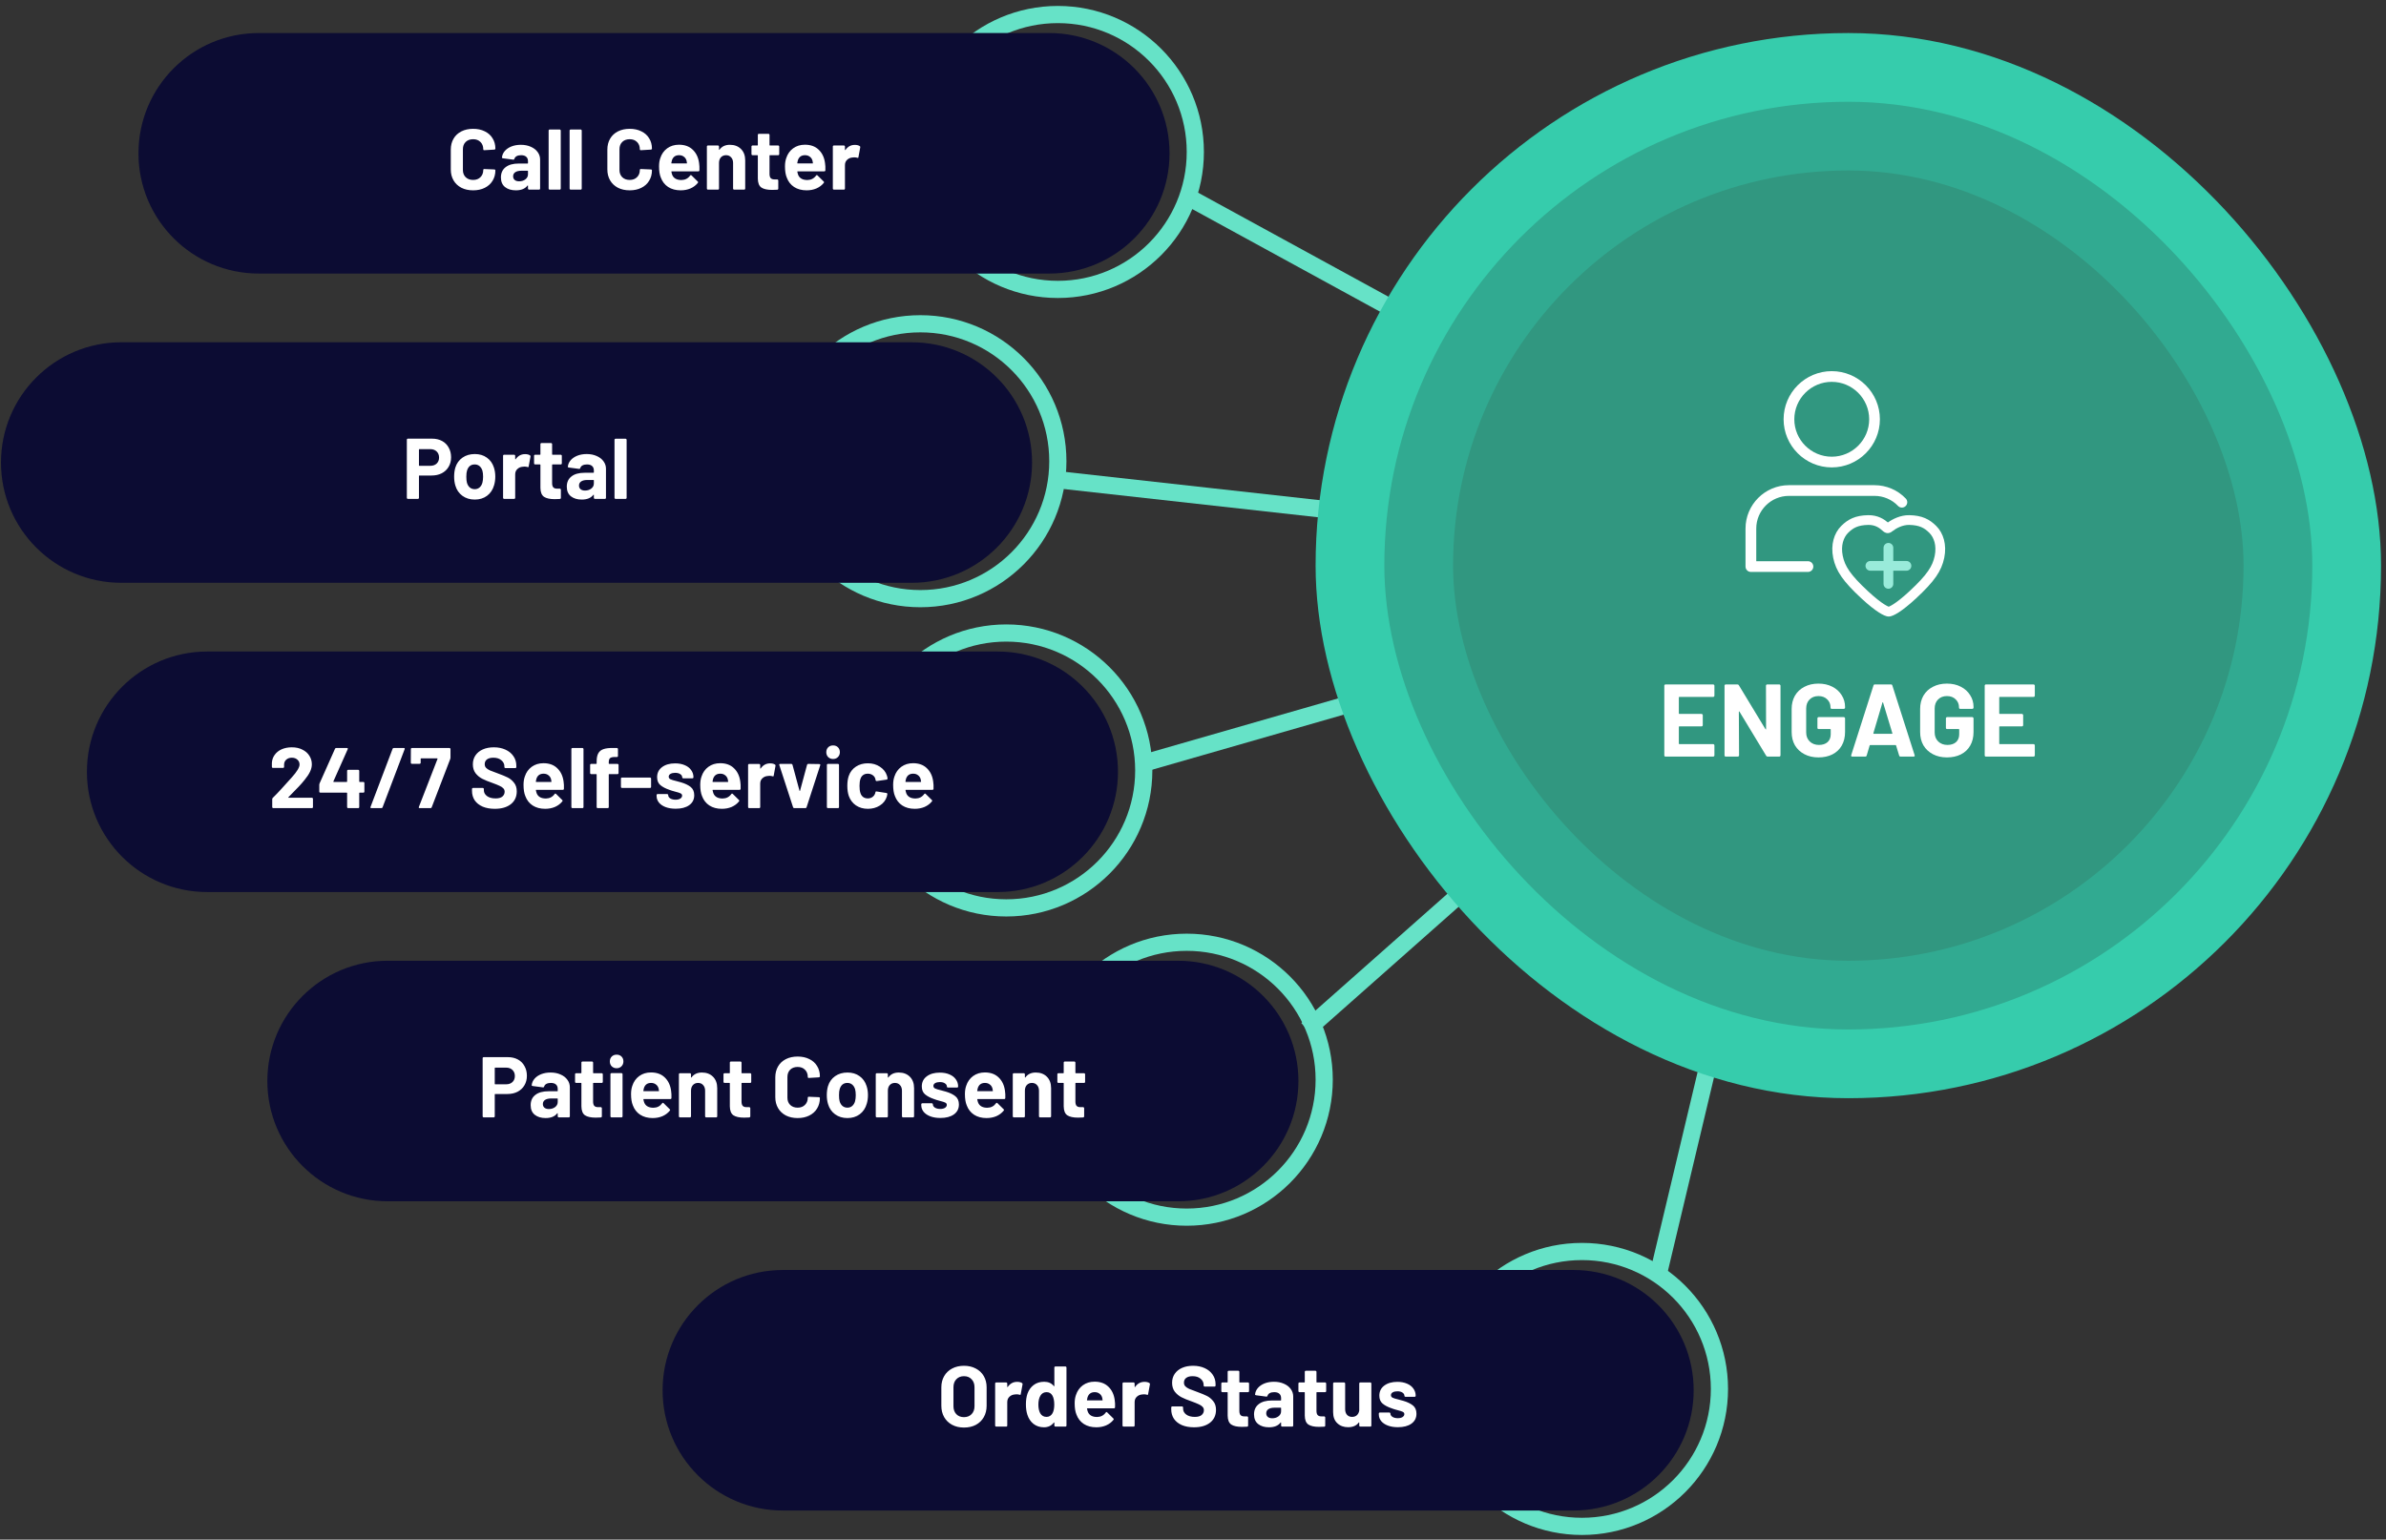
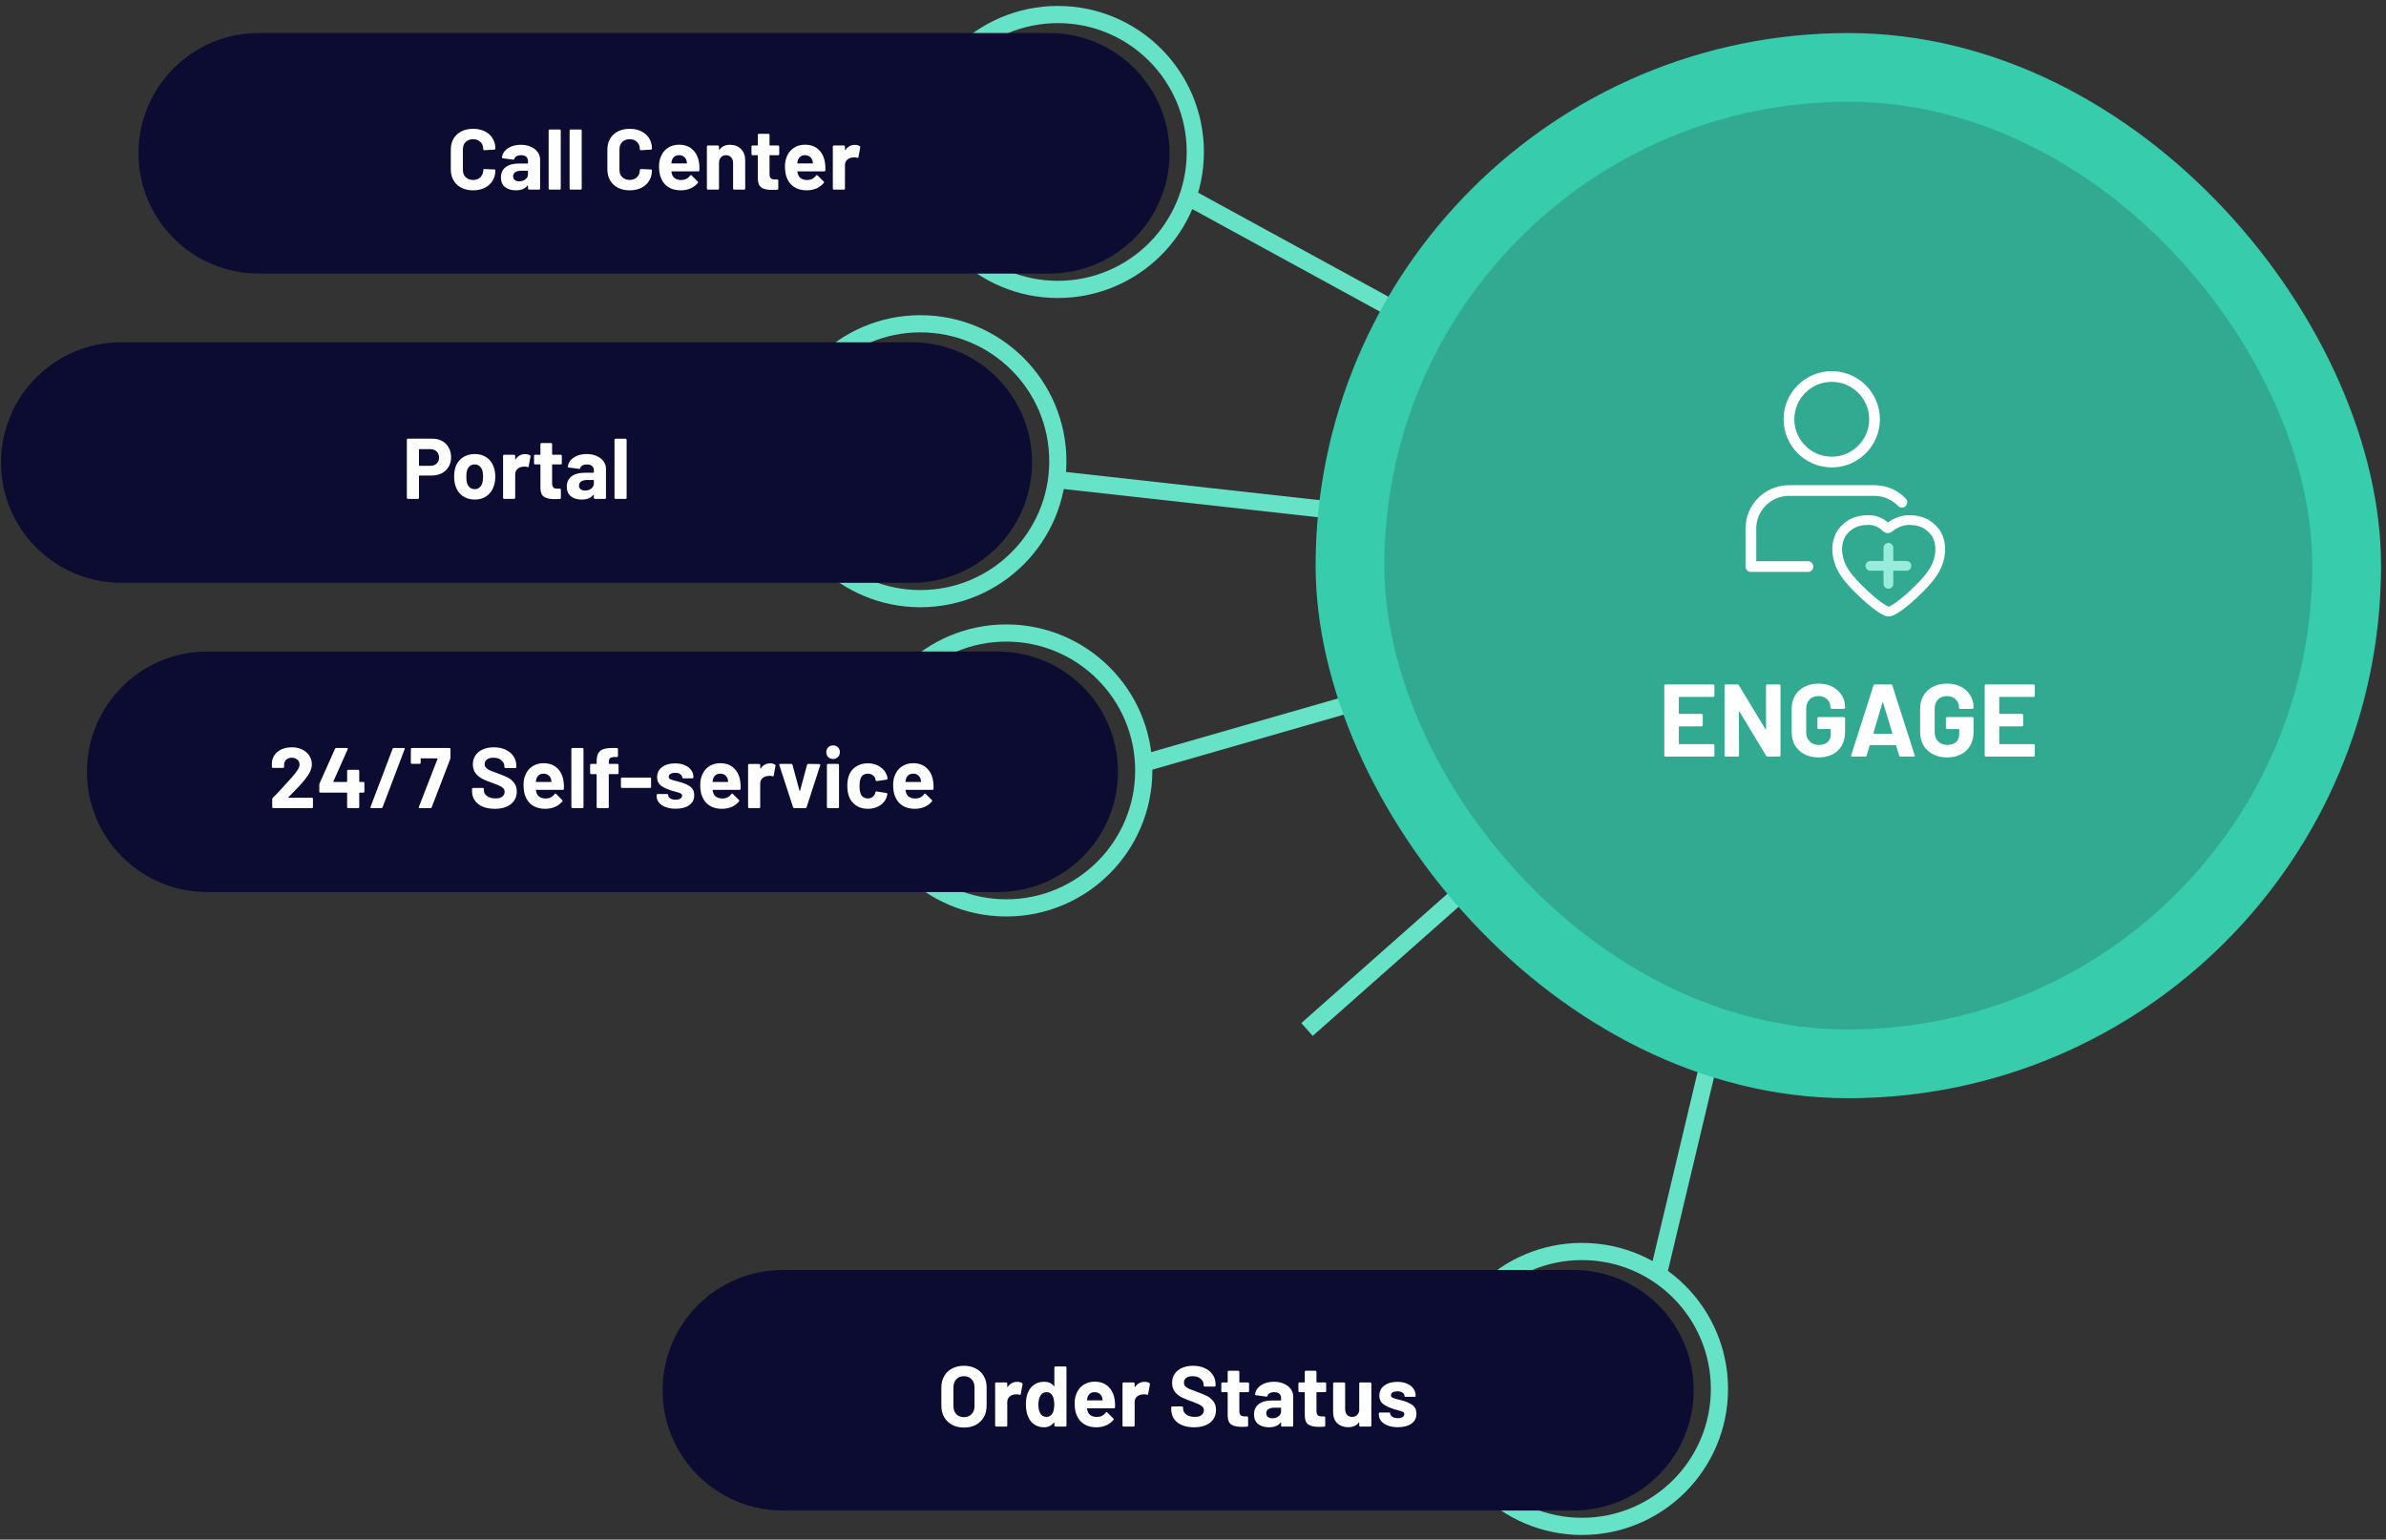
<svg xmlns="http://www.w3.org/2000/svg" width="361" height="233" viewBox="0 0 361 233" fill="none">
  <rect x="0" y="0" width="361" height="233" fill="#333333" stroke="none" />
  <path d="M251.05 192.2L277.05 83" stroke="#66E2C7" stroke-width="2.6" />
  <path d="M197.75 155.8L277.05 85.6" stroke="#66E2C7" stroke-width="2.6" />
  <path d="M173.05 115.5L277.05 85.6" stroke="#66E2C7" stroke-width="2.6" />
  <path d="M160.05 72.601L277.05 85.601" stroke="#66E2C7" stroke-width="2.6" />
  <path d="M277.673 81.859C278.303 82.204 278.535 82.994 278.19 83.624C277.846 84.254 277.056 84.485 276.426 84.141L277.673 81.859ZM180.173 28.559L277.673 81.859L276.426 84.141L178.926 30.841L180.173 28.559Z" fill="#66E2C7" />
  <circle cx="152.25" cy="116.6" r="20.8" stroke="#66E2C7" stroke-width="2.6" />
  <path d="M13.15 116.801C13.15 106.749 21.298 98.601 31.35 98.601H150.95C161.001 98.601 169.15 106.749 169.15 116.801C169.15 126.852 161.001 135.001 150.95 135.001H31.35C21.298 135.001 13.15 126.852 13.15 116.801Z" fill="#0C0C33" />
  <path d="M43.632 120.65C43.615 120.667 43.611 120.684 43.619 120.702C43.628 120.719 43.645 120.728 43.671 120.728H47.194C47.238 120.728 47.272 120.745 47.298 120.78C47.333 120.806 47.35 120.84 47.35 120.884V122.145C47.35 122.188 47.333 122.227 47.298 122.262C47.272 122.288 47.238 122.301 47.194 122.301H41.344C41.301 122.301 41.262 122.288 41.227 122.262C41.201 122.227 41.188 122.188 41.188 122.145V120.949C41.188 120.871 41.214 120.806 41.266 120.754C41.691 120.338 42.124 119.887 42.566 119.402C43.008 118.908 43.286 118.6 43.398 118.479C43.641 118.193 43.888 117.92 44.139 117.66C44.928 116.784 45.322 116.134 45.322 115.71C45.322 115.406 45.214 115.159 44.997 114.969C44.781 114.769 44.499 114.67 44.152 114.67C43.806 114.67 43.524 114.769 43.307 114.969C43.091 115.159 42.982 115.415 42.982 115.736V116.061C42.982 116.104 42.965 116.143 42.93 116.178C42.904 116.204 42.87 116.217 42.826 116.217H41.292C41.249 116.217 41.21 116.204 41.175 116.178C41.149 116.143 41.136 116.104 41.136 116.061V115.45C41.162 114.982 41.31 114.57 41.578 114.215C41.847 113.851 42.202 113.573 42.644 113.383C43.095 113.192 43.598 113.097 44.152 113.097C44.768 113.097 45.301 113.214 45.751 113.448C46.211 113.673 46.562 113.981 46.804 114.371C47.056 114.761 47.181 115.194 47.181 115.671C47.181 116.035 47.09 116.407 46.908 116.789C46.726 117.17 46.453 117.582 46.089 118.024C45.821 118.362 45.53 118.695 45.218 119.025C44.906 119.354 44.443 119.831 43.827 120.455L43.632 120.65ZM54.976 118.336C55.019 118.336 55.054 118.353 55.08 118.388C55.114 118.414 55.132 118.448 55.132 118.492V119.805C55.132 119.848 55.114 119.887 55.08 119.922C55.054 119.948 55.019 119.961 54.976 119.961H54.417C54.373 119.961 54.352 119.982 54.352 120.026V122.145C54.352 122.188 54.334 122.227 54.3 122.262C54.274 122.288 54.239 122.301 54.196 122.301H52.675C52.631 122.301 52.592 122.288 52.558 122.262C52.532 122.227 52.519 122.188 52.519 122.145V120.026C52.519 119.982 52.497 119.961 52.454 119.961H48.463C48.419 119.961 48.38 119.948 48.346 119.922C48.32 119.887 48.307 119.848 48.307 119.805V118.765C48.307 118.713 48.32 118.648 48.346 118.57L50.686 113.318C50.72 113.24 50.781 113.201 50.868 113.201H52.493C52.553 113.201 52.592 113.218 52.61 113.253C52.636 113.279 52.636 113.322 52.61 113.383L50.439 118.258C50.43 118.275 50.43 118.292 50.439 118.31C50.447 118.327 50.46 118.336 50.478 118.336H52.454C52.497 118.336 52.519 118.314 52.519 118.271V116.659C52.519 116.615 52.532 116.581 52.558 116.555C52.592 116.52 52.631 116.503 52.675 116.503H54.196C54.239 116.503 54.274 116.52 54.3 116.555C54.334 116.581 54.352 116.615 54.352 116.659V118.271C54.352 118.314 54.373 118.336 54.417 118.336H54.976ZM56.191 122.301C56.061 122.301 56.017 122.24 56.061 122.119L59.402 113.318C59.428 113.24 59.489 113.201 59.584 113.201H61.092C61.222 113.201 61.265 113.261 61.222 113.383L57.881 122.184C57.855 122.262 57.794 122.301 57.699 122.301H56.191ZM63.505 122.301C63.375 122.301 63.332 122.24 63.375 122.119L66.196 114.852C66.214 114.8 66.196 114.774 66.144 114.774H63.713C63.67 114.774 63.648 114.795 63.648 114.839V115.437C63.648 115.48 63.631 115.519 63.596 115.554C63.57 115.58 63.536 115.593 63.492 115.593H62.309C62.266 115.593 62.227 115.58 62.192 115.554C62.166 115.519 62.153 115.48 62.153 115.437L62.166 113.357C62.166 113.313 62.179 113.279 62.205 113.253C62.24 113.218 62.279 113.201 62.322 113.201H68.003C68.047 113.201 68.081 113.218 68.107 113.253C68.142 113.279 68.159 113.313 68.159 113.357V114.67C68.159 114.722 68.146 114.787 68.12 114.865L65.312 122.184C65.286 122.262 65.226 122.301 65.13 122.301H63.505ZM74.858 122.405C74.165 122.405 73.558 122.296 73.038 122.08C72.518 121.854 72.115 121.538 71.829 121.131C71.552 120.715 71.413 120.234 71.413 119.688V119.402C71.413 119.358 71.426 119.324 71.452 119.298C71.487 119.263 71.526 119.246 71.569 119.246H73.051C73.094 119.246 73.129 119.263 73.155 119.298C73.19 119.324 73.207 119.358 73.207 119.402V119.597C73.207 119.943 73.368 120.238 73.688 120.481C74.009 120.715 74.442 120.832 74.988 120.832C75.448 120.832 75.79 120.736 76.015 120.546C76.24 120.346 76.353 120.104 76.353 119.818C76.353 119.61 76.284 119.436 76.145 119.298C76.007 119.15 75.816 119.025 75.573 118.921C75.339 118.808 74.962 118.656 74.442 118.466C73.862 118.266 73.368 118.063 72.96 117.855C72.561 117.647 72.224 117.365 71.946 117.01C71.677 116.646 71.543 116.199 71.543 115.671C71.543 115.151 71.677 114.696 71.946 114.306C72.215 113.916 72.588 113.617 73.064 113.409C73.541 113.201 74.091 113.097 74.715 113.097C75.374 113.097 75.959 113.214 76.47 113.448C76.99 113.682 77.393 114.011 77.679 114.436C77.974 114.852 78.121 115.337 78.121 115.892V116.087C78.121 116.13 78.104 116.169 78.069 116.204C78.043 116.23 78.008 116.243 77.965 116.243H76.47C76.427 116.243 76.388 116.23 76.353 116.204C76.327 116.169 76.314 116.13 76.314 116.087V115.983C76.314 115.619 76.162 115.311 75.859 115.06C75.564 114.8 75.157 114.67 74.637 114.67C74.23 114.67 73.909 114.756 73.675 114.93C73.45 115.103 73.337 115.341 73.337 115.645C73.337 115.861 73.402 116.043 73.532 116.191C73.671 116.338 73.87 116.472 74.13 116.594C74.399 116.706 74.811 116.862 75.365 117.062C75.981 117.287 76.462 117.486 76.808 117.66C77.163 117.833 77.48 118.093 77.757 118.44C78.043 118.778 78.186 119.22 78.186 119.766C78.186 120.58 77.887 121.226 77.289 121.703C76.691 122.171 75.881 122.405 74.858 122.405ZM85.268 118.271C85.32 118.6 85.337 118.968 85.32 119.376C85.311 119.48 85.255 119.532 85.151 119.532H81.134C81.082 119.532 81.064 119.553 81.082 119.597C81.108 119.77 81.155 119.943 81.225 120.117C81.45 120.602 81.909 120.845 82.603 120.845C83.157 120.836 83.595 120.611 83.916 120.169C83.95 120.117 83.989 120.091 84.033 120.091C84.059 120.091 84.089 120.108 84.124 120.143L85.06 121.066C85.103 121.109 85.125 121.148 85.125 121.183C85.125 121.2 85.107 121.235 85.073 121.287C84.787 121.642 84.418 121.919 83.968 122.119C83.517 122.309 83.023 122.405 82.486 122.405C81.74 122.405 81.108 122.236 80.588 121.898C80.076 121.56 79.708 121.087 79.483 120.481C79.301 120.047 79.21 119.48 79.21 118.778C79.21 118.301 79.275 117.881 79.405 117.517C79.604 116.901 79.951 116.412 80.445 116.048C80.947 115.684 81.541 115.502 82.226 115.502C83.092 115.502 83.786 115.753 84.306 116.256C84.834 116.758 85.155 117.43 85.268 118.271ZM82.239 117.088C81.693 117.088 81.333 117.343 81.16 117.855C81.125 117.967 81.095 118.106 81.069 118.271C81.069 118.314 81.09 118.336 81.134 118.336H83.383C83.435 118.336 83.452 118.314 83.435 118.271C83.391 118.019 83.37 117.898 83.37 117.907C83.292 117.647 83.153 117.447 82.954 117.309C82.763 117.161 82.525 117.088 82.239 117.088ZM86.605 122.301C86.562 122.301 86.523 122.288 86.488 122.262C86.462 122.227 86.449 122.188 86.449 122.145V113.357C86.449 113.313 86.462 113.279 86.488 113.253C86.523 113.218 86.562 113.201 86.605 113.201H88.126C88.17 113.201 88.204 113.218 88.23 113.253C88.265 113.279 88.282 113.313 88.282 113.357V122.145C88.282 122.188 88.265 122.227 88.23 122.262C88.204 122.288 88.17 122.301 88.126 122.301H86.605ZM93.432 115.606C93.475 115.606 93.51 115.623 93.536 115.658C93.571 115.684 93.588 115.718 93.588 115.762V116.997C93.588 117.04 93.571 117.079 93.536 117.114C93.51 117.14 93.475 117.153 93.432 117.153H92.171C92.128 117.153 92.106 117.174 92.106 117.218V122.145C92.106 122.188 92.089 122.227 92.054 122.262C92.028 122.288 91.993 122.301 91.95 122.301H90.429C90.386 122.301 90.347 122.288 90.312 122.262C90.286 122.227 90.273 122.188 90.273 122.145V117.218C90.273 117.174 90.251 117.153 90.208 117.153H89.441C89.398 117.153 89.359 117.14 89.324 117.114C89.298 117.079 89.285 117.04 89.285 116.997V115.762C89.285 115.718 89.298 115.684 89.324 115.658C89.359 115.623 89.398 115.606 89.441 115.606H90.208C90.251 115.606 90.273 115.584 90.273 115.541V115.255C90.273 114.717 90.355 114.301 90.52 114.007C90.685 113.703 90.949 113.491 91.313 113.37C91.686 113.24 92.197 113.183 92.847 113.201H93.341C93.384 113.201 93.419 113.218 93.445 113.253C93.48 113.279 93.497 113.313 93.497 113.357V114.41C93.497 114.453 93.48 114.492 93.445 114.527C93.419 114.553 93.384 114.566 93.341 114.566H92.912C92.609 114.574 92.396 114.639 92.275 114.761C92.162 114.873 92.106 115.086 92.106 115.398V115.541C92.106 115.584 92.128 115.606 92.171 115.606H93.432ZM94.101 119.246C94.058 119.246 94.019 119.233 93.984 119.207C93.958 119.172 93.945 119.133 93.945 119.09V117.829C93.945 117.785 93.958 117.751 93.984 117.725C94.019 117.69 94.058 117.673 94.101 117.673H98.352C98.395 117.673 98.43 117.69 98.456 117.725C98.491 117.751 98.508 117.785 98.508 117.829V119.09C98.508 119.133 98.491 119.172 98.456 119.207C98.43 119.233 98.395 119.246 98.352 119.246H94.101ZM102.229 122.392C101.648 122.392 101.141 122.309 100.708 122.145C100.274 121.98 99.936 121.75 99.694 121.456C99.46 121.161 99.343 120.827 99.343 120.455V120.325C99.343 120.281 99.356 120.247 99.382 120.221C99.416 120.186 99.455 120.169 99.499 120.169H100.942C100.985 120.169 101.02 120.186 101.046 120.221C101.08 120.247 101.098 120.281 101.098 120.325V120.338C101.098 120.528 101.202 120.693 101.41 120.832C101.626 120.962 101.895 121.027 102.216 121.027C102.51 121.027 102.749 120.97 102.931 120.858C103.113 120.736 103.204 120.589 103.204 120.416C103.204 120.26 103.126 120.143 102.97 120.065C102.814 119.987 102.558 119.904 102.203 119.818C101.795 119.714 101.475 119.614 101.241 119.519C100.686 119.328 100.244 119.094 99.915 118.817C99.585 118.539 99.421 118.141 99.421 117.621C99.421 116.979 99.668 116.472 100.162 116.1C100.664 115.718 101.327 115.528 102.151 115.528C102.705 115.528 103.191 115.619 103.607 115.801C104.023 115.974 104.343 116.221 104.569 116.542C104.803 116.862 104.92 117.226 104.92 117.634C104.92 117.677 104.902 117.716 104.868 117.751C104.842 117.777 104.807 117.79 104.764 117.79H103.373C103.329 117.79 103.29 117.777 103.256 117.751C103.23 117.716 103.217 117.677 103.217 117.634C103.217 117.443 103.117 117.283 102.918 117.153C102.727 117.023 102.471 116.958 102.151 116.958C101.865 116.958 101.631 117.01 101.449 117.114C101.267 117.218 101.176 117.361 101.176 117.543C101.176 117.716 101.262 117.846 101.436 117.933C101.618 118.019 101.917 118.11 102.333 118.206C102.428 118.232 102.536 118.262 102.658 118.297C102.779 118.323 102.909 118.357 103.048 118.401C103.663 118.583 104.148 118.817 104.504 119.103C104.859 119.389 105.037 119.805 105.037 120.351C105.037 120.992 104.781 121.495 104.27 121.859C103.767 122.214 103.087 122.392 102.229 122.392ZM112.004 118.271C112.056 118.6 112.073 118.968 112.056 119.376C112.047 119.48 111.991 119.532 111.887 119.532H107.87C107.818 119.532 107.801 119.553 107.818 119.597C107.844 119.77 107.892 119.943 107.961 120.117C108.186 120.602 108.646 120.845 109.339 120.845C109.894 120.836 110.331 120.611 110.652 120.169C110.687 120.117 110.726 120.091 110.769 120.091C110.795 120.091 110.825 120.108 110.86 120.143L111.796 121.066C111.839 121.109 111.861 121.148 111.861 121.183C111.861 121.2 111.844 121.235 111.809 121.287C111.523 121.642 111.155 121.919 110.704 122.119C110.253 122.309 109.759 122.405 109.222 122.405C108.477 122.405 107.844 122.236 107.324 121.898C106.813 121.56 106.444 121.087 106.219 120.481C106.037 120.047 105.946 119.48 105.946 118.778C105.946 118.301 106.011 117.881 106.141 117.517C106.34 116.901 106.687 116.412 107.181 116.048C107.684 115.684 108.277 115.502 108.962 115.502C109.829 115.502 110.522 115.753 111.042 116.256C111.571 116.758 111.891 117.43 112.004 118.271ZM108.975 117.088C108.429 117.088 108.069 117.343 107.896 117.855C107.861 117.967 107.831 118.106 107.805 118.271C107.805 118.314 107.827 118.336 107.87 118.336H110.119C110.171 118.336 110.188 118.314 110.171 118.271C110.128 118.019 110.106 117.898 110.106 117.907C110.028 117.647 109.889 117.447 109.69 117.309C109.499 117.161 109.261 117.088 108.975 117.088ZM116.514 115.528C116.826 115.528 117.073 115.588 117.255 115.71C117.324 115.744 117.35 115.809 117.333 115.905L117.06 117.387C117.051 117.491 116.99 117.521 116.878 117.478C116.748 117.434 116.596 117.413 116.423 117.413C116.353 117.413 116.258 117.421 116.137 117.439C115.825 117.465 115.56 117.582 115.344 117.79C115.127 117.989 115.019 118.258 115.019 118.596V122.145C115.019 122.188 115.001 122.227 114.967 122.262C114.941 122.288 114.906 122.301 114.863 122.301H113.342C113.298 122.301 113.259 122.288 113.225 122.262C113.199 122.227 113.186 122.188 113.186 122.145V115.775C113.186 115.731 113.199 115.697 113.225 115.671C113.259 115.636 113.298 115.619 113.342 115.619H114.863C114.906 115.619 114.941 115.636 114.967 115.671C115.001 115.697 115.019 115.731 115.019 115.775V116.269C115.019 116.295 115.027 116.312 115.045 116.321C115.062 116.329 115.075 116.325 115.084 116.308C115.439 115.788 115.916 115.528 116.514 115.528ZM120.161 122.301C120.074 122.301 120.018 122.257 119.992 122.171L117.912 115.788C117.903 115.77 117.899 115.749 117.899 115.723C117.899 115.645 117.946 115.606 118.042 115.606H119.719C119.814 115.606 119.875 115.649 119.901 115.736L120.967 119.675C120.975 119.701 120.988 119.714 121.006 119.714C121.023 119.714 121.036 119.701 121.045 119.675L122.111 115.736C122.137 115.649 122.197 115.606 122.293 115.606L123.97 115.632C124.022 115.632 124.061 115.649 124.087 115.684C124.113 115.71 124.117 115.753 124.1 115.814L122.033 122.171C122.007 122.257 121.95 122.301 121.864 122.301H120.161ZM126.044 114.865C125.749 114.865 125.502 114.769 125.303 114.579C125.112 114.379 125.017 114.132 125.017 113.838C125.017 113.534 125.112 113.287 125.303 113.097C125.493 112.906 125.74 112.811 126.044 112.811C126.347 112.811 126.594 112.906 126.785 113.097C126.975 113.287 127.071 113.534 127.071 113.838C127.071 114.132 126.971 114.379 126.772 114.579C126.581 114.769 126.338 114.865 126.044 114.865ZM125.264 122.301C125.22 122.301 125.181 122.288 125.147 122.262C125.121 122.227 125.108 122.188 125.108 122.145V115.762C125.108 115.718 125.121 115.684 125.147 115.658C125.181 115.623 125.22 115.606 125.264 115.606H126.785C126.828 115.606 126.863 115.623 126.889 115.658C126.923 115.684 126.941 115.718 126.941 115.762V122.145C126.941 122.188 126.923 122.227 126.889 122.262C126.863 122.288 126.828 122.301 126.785 122.301H125.264ZM131.307 122.405C130.614 122.405 130.012 122.231 129.5 121.885C128.998 121.538 128.638 121.061 128.421 120.455C128.274 120.021 128.2 119.51 128.2 118.921C128.2 118.34 128.274 117.837 128.421 117.413C128.629 116.823 128.989 116.36 129.5 116.022C130.012 115.684 130.614 115.515 131.307 115.515C132.001 115.515 132.607 115.688 133.127 116.035C133.656 116.381 134.007 116.819 134.18 117.348C134.25 117.556 134.284 117.712 134.284 117.816V117.842C134.284 117.92 134.241 117.967 134.154 117.985L132.659 118.206H132.633C132.555 118.206 132.503 118.162 132.477 118.076L132.438 117.868C132.378 117.642 132.243 117.456 132.035 117.309C131.827 117.161 131.58 117.088 131.294 117.088C131.017 117.088 130.783 117.157 130.592 117.296C130.402 117.434 130.267 117.625 130.189 117.868C130.094 118.128 130.046 118.483 130.046 118.934C130.046 119.384 130.09 119.74 130.176 120C130.254 120.26 130.389 120.463 130.579 120.611C130.779 120.758 131.017 120.832 131.294 120.832C131.563 120.832 131.797 120.762 131.996 120.624C132.204 120.476 132.347 120.277 132.425 120.026C132.434 120.008 132.438 119.982 132.438 119.948C132.447 119.939 132.451 119.926 132.451 119.909C132.46 119.805 132.521 119.761 132.633 119.779L134.128 120.013C134.215 120.03 134.258 120.078 134.258 120.156C134.258 120.225 134.232 120.355 134.18 120.546C133.998 121.126 133.643 121.581 133.114 121.911C132.594 122.24 131.992 122.405 131.307 122.405ZM141.19 118.271C141.242 118.6 141.26 118.968 141.242 119.376C141.234 119.48 141.177 119.532 141.073 119.532H137.056C137.004 119.532 136.987 119.553 137.004 119.597C137.03 119.77 137.078 119.943 137.147 120.117C137.373 120.602 137.832 120.845 138.525 120.845C139.08 120.836 139.518 120.611 139.838 120.169C139.873 120.117 139.912 120.091 139.955 120.091C139.981 120.091 140.012 120.108 140.046 120.143L140.982 121.066C141.026 121.109 141.047 121.148 141.047 121.183C141.047 121.2 141.03 121.235 140.995 121.287C140.709 121.642 140.341 121.919 139.89 122.119C139.44 122.309 138.946 122.405 138.408 122.405C137.663 122.405 137.03 122.236 136.51 121.898C135.999 121.56 135.631 121.087 135.405 120.481C135.223 120.047 135.132 119.48 135.132 118.778C135.132 118.301 135.197 117.881 135.327 117.517C135.527 116.901 135.873 116.412 136.367 116.048C136.87 115.684 137.464 115.502 138.148 115.502C139.015 115.502 139.708 115.753 140.228 116.256C140.757 116.758 141.078 117.43 141.19 118.271ZM138.161 117.088C137.615 117.088 137.256 117.343 137.082 117.855C137.048 117.967 137.017 118.106 136.991 118.271C136.991 118.314 137.013 118.336 137.056 118.336H139.305C139.357 118.336 139.375 118.314 139.357 118.271C139.314 118.019 139.292 117.898 139.292 117.907C139.214 117.647 139.076 117.447 138.876 117.309C138.686 117.161 138.447 117.088 138.161 117.088Z" fill="white" />
  <circle cx="239.35" cy="210.2" r="20.8" stroke="#66E2C7" stroke-width="2.6" />
  <path d="M100.25 210.4C100.25 200.349 108.398 192.2 118.45 192.2H238.05C248.102 192.2 256.25 200.349 256.25 210.4C256.25 220.452 248.102 228.6 238.05 228.6H118.45C108.398 228.6 100.25 220.452 100.25 210.4Z" fill="#0C0C33" />
-   <path d="M145.844 216.043C145.168 216.043 144.57 215.905 144.05 215.627C143.539 215.35 143.14 214.964 142.854 214.47C142.568 213.968 142.425 213.391 142.425 212.741V209.959C142.425 209.318 142.568 208.75 142.854 208.256C143.14 207.762 143.539 207.381 144.05 207.112C144.57 206.835 145.168 206.696 145.844 206.696C146.529 206.696 147.127 206.835 147.638 207.112C148.158 207.381 148.561 207.762 148.847 208.256C149.133 208.75 149.276 209.318 149.276 209.959V212.741C149.276 213.391 149.133 213.968 148.847 214.47C148.561 214.973 148.158 215.363 147.638 215.64C147.127 215.909 146.529 216.043 145.844 216.043ZM145.844 214.47C146.321 214.47 146.707 214.319 147.001 214.015C147.296 213.712 147.443 213.309 147.443 212.806V209.946C147.443 209.444 147.296 209.041 147.001 208.737C146.715 208.425 146.33 208.269 145.844 208.269C145.368 208.269 144.982 208.425 144.687 208.737C144.401 209.041 144.258 209.444 144.258 209.946V212.806C144.258 213.309 144.401 213.712 144.687 214.015C144.982 214.319 145.368 214.47 145.844 214.47ZM153.892 209.127C154.204 209.127 154.451 209.188 154.633 209.309C154.703 209.344 154.729 209.409 154.711 209.504L154.438 210.986C154.43 211.09 154.369 211.121 154.256 211.077C154.126 211.034 153.975 211.012 153.801 211.012C153.732 211.012 153.637 211.021 153.515 211.038C153.203 211.064 152.939 211.181 152.722 211.389C152.506 211.589 152.397 211.857 152.397 212.195V215.744C152.397 215.788 152.38 215.827 152.345 215.861C152.319 215.887 152.285 215.9 152.241 215.9H150.72C150.677 215.9 150.638 215.887 150.603 215.861C150.577 215.827 150.564 215.788 150.564 215.744V209.374C150.564 209.331 150.577 209.296 150.603 209.27C150.638 209.236 150.677 209.218 150.72 209.218H152.241C152.285 209.218 152.319 209.236 152.345 209.27C152.38 209.296 152.397 209.331 152.397 209.374V209.868C152.397 209.894 152.406 209.912 152.423 209.92C152.441 209.929 152.454 209.925 152.462 209.907C152.818 209.387 153.294 209.127 153.892 209.127ZM159.523 206.956C159.523 206.913 159.536 206.878 159.562 206.852C159.597 206.818 159.636 206.8 159.679 206.8H161.2C161.243 206.8 161.278 206.818 161.304 206.852C161.339 206.878 161.356 206.913 161.356 206.956V215.744C161.356 215.788 161.339 215.827 161.304 215.861C161.278 215.887 161.243 215.9 161.2 215.9H159.679C159.636 215.9 159.597 215.887 159.562 215.861C159.536 215.827 159.523 215.788 159.523 215.744V215.315C159.523 215.289 159.514 215.276 159.497 215.276C159.48 215.268 159.462 215.272 159.445 215.289C159.081 215.766 158.583 216.004 157.95 216.004C157.343 216.004 156.819 215.835 156.377 215.497C155.944 215.159 155.632 214.696 155.441 214.106C155.294 213.656 155.22 213.131 155.22 212.533C155.22 211.918 155.298 211.381 155.454 210.921C155.653 210.367 155.965 209.929 156.39 209.608C156.823 209.279 157.356 209.114 157.989 209.114C158.613 209.114 159.098 209.331 159.445 209.764C159.462 209.79 159.48 209.799 159.497 209.79C159.514 209.782 159.523 209.764 159.523 209.738V206.956ZM159.25 213.872C159.423 213.552 159.51 213.114 159.51 212.559C159.51 211.979 159.415 211.524 159.224 211.194C159.025 210.856 158.734 210.687 158.353 210.687C157.946 210.687 157.638 210.856 157.43 211.194C157.213 211.532 157.105 211.992 157.105 212.572C157.105 213.092 157.196 213.526 157.378 213.872C157.595 214.245 157.915 214.431 158.34 214.431C158.73 214.431 159.033 214.245 159.25 213.872ZM168.654 211.87C168.706 212.2 168.724 212.568 168.706 212.975C168.698 213.079 168.641 213.131 168.537 213.131H164.52C164.468 213.131 164.451 213.153 164.468 213.196C164.494 213.37 164.542 213.543 164.611 213.716C164.837 214.202 165.296 214.444 165.989 214.444C166.544 214.436 166.982 214.21 167.302 213.768C167.337 213.716 167.376 213.69 167.419 213.69C167.445 213.69 167.476 213.708 167.51 213.742L168.446 214.665C168.49 214.709 168.511 214.748 168.511 214.782C168.511 214.8 168.494 214.834 168.459 214.886C168.173 215.242 167.805 215.519 167.354 215.718C166.904 215.909 166.41 216.004 165.872 216.004C165.127 216.004 164.494 215.835 163.974 215.497C163.463 215.159 163.095 214.687 162.869 214.08C162.687 213.647 162.596 213.079 162.596 212.377C162.596 211.901 162.661 211.48 162.791 211.116C162.991 210.501 163.337 210.011 163.831 209.647C164.334 209.283 164.928 209.101 165.612 209.101C166.479 209.101 167.172 209.353 167.692 209.855C168.221 210.358 168.542 211.03 168.654 211.87ZM165.625 210.687C165.079 210.687 164.72 210.943 164.546 211.454C164.512 211.567 164.481 211.706 164.455 211.87C164.455 211.914 164.477 211.935 164.52 211.935H166.769C166.821 211.935 166.839 211.914 166.821 211.87C166.778 211.619 166.756 211.498 166.756 211.506C166.678 211.246 166.54 211.047 166.34 210.908C166.15 210.761 165.911 210.687 165.625 210.687ZM173.164 209.127C173.476 209.127 173.723 209.188 173.905 209.309C173.974 209.344 174 209.409 173.983 209.504L173.71 210.986C173.701 211.09 173.641 211.121 173.528 211.077C173.398 211.034 173.246 211.012 173.073 211.012C173.004 211.012 172.908 211.021 172.787 211.038C172.475 211.064 172.211 211.181 171.994 211.389C171.777 211.589 171.669 211.857 171.669 212.195V215.744C171.669 215.788 171.652 215.827 171.617 215.861C171.591 215.887 171.556 215.9 171.513 215.9H169.992C169.949 215.9 169.91 215.887 169.875 215.861C169.849 215.827 169.836 215.788 169.836 215.744V209.374C169.836 209.331 169.849 209.296 169.875 209.27C169.91 209.236 169.949 209.218 169.992 209.218H171.513C171.556 209.218 171.591 209.236 171.617 209.27C171.652 209.296 171.669 209.331 171.669 209.374V209.868C171.669 209.894 171.678 209.912 171.695 209.92C171.712 209.929 171.725 209.925 171.734 209.907C172.089 209.387 172.566 209.127 173.164 209.127ZM180.652 216.004C179.959 216.004 179.352 215.896 178.832 215.679C178.312 215.454 177.909 215.138 177.623 214.73C177.346 214.314 177.207 213.833 177.207 213.287V213.001C177.207 212.958 177.22 212.923 177.246 212.897C177.281 212.863 177.32 212.845 177.363 212.845H178.845C178.888 212.845 178.923 212.863 178.949 212.897C178.984 212.923 179.001 212.958 179.001 213.001V213.196C179.001 213.543 179.161 213.838 179.482 214.08C179.803 214.314 180.236 214.431 180.782 214.431C181.241 214.431 181.584 214.336 181.809 214.145C182.034 213.946 182.147 213.703 182.147 213.417C182.147 213.209 182.078 213.036 181.939 212.897C181.8 212.75 181.61 212.624 181.367 212.52C181.133 212.408 180.756 212.256 180.236 212.065C179.655 211.866 179.161 211.662 178.754 211.454C178.355 211.246 178.017 210.965 177.74 210.609C177.471 210.245 177.337 209.799 177.337 209.27C177.337 208.75 177.471 208.295 177.74 207.905C178.009 207.515 178.381 207.216 178.858 207.008C179.335 206.8 179.885 206.696 180.509 206.696C181.168 206.696 181.753 206.813 182.264 207.047C182.784 207.281 183.187 207.611 183.473 208.035C183.768 208.451 183.915 208.937 183.915 209.491V209.686C183.915 209.73 183.898 209.769 183.863 209.803C183.837 209.829 183.802 209.842 183.759 209.842H182.264C182.221 209.842 182.182 209.829 182.147 209.803C182.121 209.769 182.108 209.73 182.108 209.686V209.582C182.108 209.218 181.956 208.911 181.653 208.659C181.358 208.399 180.951 208.269 180.431 208.269C180.024 208.269 179.703 208.356 179.469 208.529C179.244 208.703 179.131 208.941 179.131 209.244C179.131 209.461 179.196 209.643 179.326 209.79C179.465 209.938 179.664 210.072 179.924 210.193C180.193 210.306 180.604 210.462 181.159 210.661C181.774 210.887 182.255 211.086 182.602 211.259C182.957 211.433 183.274 211.693 183.551 212.039C183.837 212.377 183.98 212.819 183.98 213.365C183.98 214.18 183.681 214.826 183.083 215.302C182.485 215.77 181.675 216.004 180.652 216.004ZM188.982 210.531C188.982 210.575 188.964 210.614 188.93 210.648C188.904 210.674 188.869 210.687 188.826 210.687H187.578C187.534 210.687 187.513 210.709 187.513 210.752V213.508C187.513 213.794 187.569 214.007 187.682 214.145C187.803 214.284 187.994 214.353 188.254 214.353H188.683C188.726 214.353 188.761 214.371 188.787 214.405C188.821 214.431 188.839 214.466 188.839 214.509V215.744C188.839 215.84 188.787 215.896 188.683 215.913C188.319 215.931 188.059 215.939 187.903 215.939C187.183 215.939 186.646 215.822 186.291 215.588C185.935 215.346 185.753 214.895 185.745 214.236V210.752C185.745 210.709 185.723 210.687 185.68 210.687H184.939C184.895 210.687 184.856 210.674 184.822 210.648C184.796 210.614 184.783 210.575 184.783 210.531V209.374C184.783 209.331 184.796 209.296 184.822 209.27C184.856 209.236 184.895 209.218 184.939 209.218H185.68C185.723 209.218 185.745 209.197 185.745 209.153V207.606C185.745 207.563 185.758 207.528 185.784 207.502C185.818 207.468 185.857 207.45 185.901 207.45H187.357C187.4 207.45 187.435 207.468 187.461 207.502C187.495 207.528 187.513 207.563 187.513 207.606V209.153C187.513 209.197 187.534 209.218 187.578 209.218H188.826C188.869 209.218 188.904 209.236 188.93 209.27C188.964 209.296 188.982 209.331 188.982 209.374V210.531ZM192.75 209.114C193.313 209.114 193.816 209.214 194.258 209.413C194.7 209.604 195.042 209.868 195.285 210.206C195.536 210.544 195.662 210.921 195.662 211.337V215.744C195.662 215.788 195.645 215.827 195.61 215.861C195.584 215.887 195.549 215.9 195.506 215.9H193.985C193.942 215.9 193.903 215.887 193.868 215.861C193.842 215.827 193.829 215.788 193.829 215.744V215.315C193.829 215.289 193.82 215.272 193.803 215.263C193.786 215.255 193.768 215.263 193.751 215.289C193.387 215.766 192.802 216.004 191.996 216.004C191.32 216.004 190.774 215.84 190.358 215.51C189.942 215.181 189.734 214.696 189.734 214.054C189.734 213.387 189.968 212.871 190.436 212.507C190.904 212.135 191.571 211.948 192.438 211.948H193.764C193.807 211.948 193.829 211.927 193.829 211.883V211.597C193.829 211.311 193.742 211.09 193.569 210.934C193.396 210.77 193.136 210.687 192.789 210.687C192.52 210.687 192.295 210.735 192.113 210.83C191.94 210.926 191.827 211.06 191.775 211.233C191.749 211.329 191.693 211.372 191.606 211.363L190.033 211.155C189.929 211.138 189.881 211.099 189.89 211.038C189.925 210.674 190.068 210.345 190.319 210.05C190.579 209.756 190.917 209.526 191.333 209.361C191.758 209.197 192.23 209.114 192.75 209.114ZM192.49 214.639C192.863 214.639 193.179 214.54 193.439 214.34C193.699 214.141 193.829 213.885 193.829 213.573V213.105C193.829 213.062 193.807 213.04 193.764 213.04H192.828C192.438 213.04 192.13 213.114 191.905 213.261C191.688 213.409 191.58 213.617 191.58 213.885C191.58 214.119 191.662 214.306 191.827 214.444C191.992 214.574 192.213 214.639 192.49 214.639ZM200.649 210.531C200.649 210.575 200.631 210.614 200.597 210.648C200.571 210.674 200.536 210.687 200.493 210.687H199.245C199.201 210.687 199.18 210.709 199.18 210.752V213.508C199.18 213.794 199.236 214.007 199.349 214.145C199.47 214.284 199.661 214.353 199.921 214.353H200.35C200.393 214.353 200.428 214.371 200.454 214.405C200.488 214.431 200.506 214.466 200.506 214.509V215.744C200.506 215.84 200.454 215.896 200.35 215.913C199.986 215.931 199.726 215.939 199.57 215.939C198.85 215.939 198.313 215.822 197.958 215.588C197.602 215.346 197.42 214.895 197.412 214.236V210.752C197.412 210.709 197.39 210.687 197.347 210.687H196.606C196.562 210.687 196.523 210.674 196.489 210.648C196.463 210.614 196.45 210.575 196.45 210.531V209.374C196.45 209.331 196.463 209.296 196.489 209.27C196.523 209.236 196.562 209.218 196.606 209.218H197.347C197.39 209.218 197.412 209.197 197.412 209.153V207.606C197.412 207.563 197.425 207.528 197.451 207.502C197.485 207.468 197.524 207.45 197.568 207.45H199.024C199.067 207.45 199.102 207.468 199.128 207.502C199.162 207.528 199.18 207.563 199.18 207.606V209.153C199.18 209.197 199.201 209.218 199.245 209.218H200.493C200.536 209.218 200.571 209.236 200.597 209.27C200.631 209.296 200.649 209.331 200.649 209.374V210.531ZM205.652 209.374C205.652 209.331 205.665 209.296 205.691 209.27C205.726 209.236 205.765 209.218 205.808 209.218H207.329C207.372 209.218 207.407 209.236 207.433 209.27C207.468 209.296 207.485 209.331 207.485 209.374V215.744C207.485 215.788 207.468 215.827 207.433 215.861C207.407 215.887 207.372 215.9 207.329 215.9H205.808C205.765 215.9 205.726 215.887 205.691 215.861C205.665 215.827 205.652 215.788 205.652 215.744V215.302C205.652 215.276 205.643 215.263 205.626 215.263C205.609 215.255 205.591 215.263 205.574 215.289C205.227 215.757 204.69 215.991 203.962 215.991C203.303 215.991 202.762 215.792 202.337 215.393C201.912 214.995 201.7 214.436 201.7 213.716V209.374C201.7 209.331 201.713 209.296 201.739 209.27C201.774 209.236 201.813 209.218 201.856 209.218H203.364C203.407 209.218 203.442 209.236 203.468 209.27C203.503 209.296 203.52 209.331 203.52 209.374V213.261C203.52 213.608 203.611 213.89 203.793 214.106C203.984 214.323 204.244 214.431 204.573 214.431C204.868 214.431 205.11 214.345 205.301 214.171C205.492 213.989 205.609 213.755 205.652 213.469V209.374ZM211.501 215.991C210.92 215.991 210.413 215.909 209.98 215.744C209.547 215.58 209.209 215.35 208.966 215.055C208.732 214.761 208.615 214.427 208.615 214.054V213.924C208.615 213.881 208.628 213.846 208.654 213.82C208.689 213.786 208.728 213.768 208.771 213.768H210.214C210.257 213.768 210.292 213.786 210.318 213.82C210.353 213.846 210.37 213.881 210.37 213.924V213.937C210.37 214.128 210.474 214.293 210.682 214.431C210.899 214.561 211.167 214.626 211.488 214.626C211.783 214.626 212.021 214.57 212.203 214.457C212.385 214.336 212.476 214.189 212.476 214.015C212.476 213.859 212.398 213.742 212.242 213.664C212.086 213.586 211.83 213.504 211.475 213.417C211.068 213.313 210.747 213.214 210.513 213.118C209.958 212.928 209.516 212.694 209.187 212.416C208.858 212.139 208.693 211.74 208.693 211.22C208.693 210.579 208.94 210.072 209.434 209.699C209.937 209.318 210.6 209.127 211.423 209.127C211.978 209.127 212.463 209.218 212.879 209.4C213.295 209.574 213.616 209.821 213.841 210.141C214.075 210.462 214.192 210.826 214.192 211.233C214.192 211.277 214.175 211.316 214.14 211.35C214.114 211.376 214.079 211.389 214.036 211.389H212.645C212.602 211.389 212.563 211.376 212.528 211.35C212.502 211.316 212.489 211.277 212.489 211.233C212.489 211.043 212.389 210.882 212.19 210.752C211.999 210.622 211.744 210.557 211.423 210.557C211.137 210.557 210.903 210.609 210.721 210.713C210.539 210.817 210.448 210.96 210.448 211.142C210.448 211.316 210.535 211.446 210.708 211.532C210.89 211.619 211.189 211.71 211.605 211.805C211.7 211.831 211.809 211.862 211.93 211.896C212.051 211.922 212.181 211.957 212.32 212C212.935 212.182 213.421 212.416 213.776 212.702C214.131 212.988 214.309 213.404 214.309 213.95C214.309 214.592 214.053 215.094 213.542 215.458C213.039 215.814 212.359 215.991 211.501 215.991Z" fill="white" />
-   <circle cx="179.55" cy="163.4" r="20.8" stroke="#66E2C7" stroke-width="2.6" />
-   <path d="M40.45 163.6C40.45 153.549 48.599 145.4 58.65 145.4H178.25C188.302 145.4 196.45 153.549 196.45 163.6C196.45 173.652 188.302 181.8 178.25 181.8H58.65C48.599 181.8 40.45 173.652 40.45 163.6Z" fill="#0C0C33" />
-   <path d="M76.846 159.988C77.418 159.988 77.921 160.105 78.354 160.339C78.787 160.573 79.121 160.906 79.355 161.34C79.598 161.764 79.719 162.254 79.719 162.809C79.719 163.355 79.594 163.836 79.342 164.252C79.1 164.668 78.753 164.993 78.302 165.227C77.86 165.452 77.349 165.565 76.768 165.565H74.922C74.879 165.565 74.857 165.586 74.857 165.63V168.945C74.857 168.988 74.84 169.027 74.805 169.062C74.779 169.088 74.745 169.101 74.701 169.101H73.18C73.137 169.101 73.098 169.088 73.063 169.062C73.037 169.027 73.024 168.988 73.024 168.945V160.144C73.024 160.1 73.037 160.066 73.063 160.04C73.098 160.005 73.137 159.988 73.18 159.988H76.846ZM76.573 164.096C76.972 164.096 77.293 163.983 77.535 163.758C77.778 163.524 77.899 163.22 77.899 162.848C77.899 162.466 77.778 162.159 77.535 161.925C77.293 161.691 76.972 161.574 76.573 161.574H74.922C74.879 161.574 74.857 161.595 74.857 161.639V164.031C74.857 164.074 74.879 164.096 74.922 164.096H76.573ZM83.305 162.315C83.868 162.315 84.371 162.414 84.813 162.614C85.255 162.804 85.597 163.069 85.84 163.407C86.091 163.745 86.217 164.122 86.217 164.538V168.945C86.217 168.988 86.2 169.027 86.165 169.062C86.139 169.088 86.105 169.101 86.061 169.101H84.54C84.497 169.101 84.458 169.088 84.423 169.062C84.397 169.027 84.384 168.988 84.384 168.945V168.516C84.384 168.49 84.376 168.472 84.358 168.464C84.341 168.455 84.323 168.464 84.306 168.49C83.942 168.966 83.357 169.205 82.551 169.205C81.875 169.205 81.329 169.04 80.913 168.711C80.497 168.381 80.289 167.896 80.289 167.255C80.289 166.587 80.523 166.072 80.991 165.708C81.459 165.335 82.126 165.149 82.993 165.149H84.319C84.362 165.149 84.384 165.127 84.384 165.084V164.798C84.384 164.512 84.297 164.291 84.124 164.135C83.951 163.97 83.691 163.888 83.344 163.888C83.076 163.888 82.85 163.935 82.668 164.031C82.495 164.126 82.382 164.26 82.33 164.434C82.304 164.529 82.248 164.572 82.161 164.564L80.588 164.356C80.484 164.338 80.436 164.299 80.445 164.239C80.48 163.875 80.623 163.545 80.874 163.251C81.134 162.956 81.472 162.726 81.888 162.562C82.313 162.397 82.785 162.315 83.305 162.315ZM83.045 167.84C83.418 167.84 83.734 167.74 83.994 167.541C84.254 167.341 84.384 167.086 84.384 166.774V166.306C84.384 166.262 84.362 166.241 84.319 166.241H83.383C82.993 166.241 82.686 166.314 82.46 166.462C82.243 166.609 82.135 166.817 82.135 167.086C82.135 167.32 82.218 167.506 82.382 167.645C82.547 167.775 82.768 167.84 83.045 167.84ZM91.204 163.732C91.204 163.775 91.186 163.814 91.152 163.849C91.126 163.875 91.091 163.888 91.048 163.888H89.8C89.756 163.888 89.735 163.909 89.735 163.953V166.709C89.735 166.995 89.791 167.207 89.904 167.346C90.025 167.484 90.216 167.554 90.476 167.554H90.905C90.948 167.554 90.983 167.571 91.009 167.606C91.043 167.632 91.061 167.666 91.061 167.71V168.945C91.061 169.04 91.009 169.096 90.905 169.114C90.541 169.131 90.281 169.14 90.125 169.14C89.405 169.14 88.868 169.023 88.513 168.789C88.157 168.546 87.975 168.095 87.967 167.437V163.953C87.967 163.909 87.945 163.888 87.902 163.888H87.161C87.117 163.888 87.078 163.875 87.044 163.849C87.018 163.814 87.005 163.775 87.005 163.732V162.575C87.005 162.531 87.018 162.497 87.044 162.471C87.078 162.436 87.117 162.419 87.161 162.419H87.902C87.945 162.419 87.967 162.397 87.967 162.354V160.807C87.967 160.763 87.98 160.729 88.006 160.703C88.04 160.668 88.079 160.651 88.123 160.651H89.579C89.622 160.651 89.657 160.668 89.683 160.703C89.717 160.729 89.735 160.763 89.735 160.807V162.354C89.735 162.397 89.756 162.419 89.8 162.419H91.048C91.091 162.419 91.126 162.436 91.152 162.471C91.186 162.497 91.204 162.531 91.204 162.575V163.732ZM93.295 161.665C93.001 161.665 92.754 161.569 92.554 161.379C92.364 161.179 92.268 160.932 92.268 160.638C92.268 160.334 92.364 160.087 92.554 159.897C92.745 159.706 92.992 159.611 93.295 159.611C93.599 159.611 93.846 159.706 94.036 159.897C94.227 160.087 94.322 160.334 94.322 160.638C94.322 160.932 94.222 161.179 94.023 161.379C93.832 161.569 93.59 161.665 93.295 161.665ZM92.515 169.101C92.472 169.101 92.433 169.088 92.398 169.062C92.372 169.027 92.359 168.988 92.359 168.945V162.562C92.359 162.518 92.372 162.484 92.398 162.458C92.433 162.423 92.472 162.406 92.515 162.406H94.036C94.079 162.406 94.114 162.423 94.14 162.458C94.175 162.484 94.192 162.518 94.192 162.562V168.945C94.192 168.988 94.175 169.027 94.14 169.062C94.114 169.088 94.079 169.101 94.036 169.101H92.515ZM101.536 165.071C101.588 165.4 101.605 165.768 101.588 166.176C101.579 166.28 101.523 166.332 101.419 166.332H97.402C97.35 166.332 97.332 166.353 97.35 166.397C97.376 166.57 97.423 166.743 97.493 166.917C97.718 167.402 98.177 167.645 98.871 167.645C99.425 167.636 99.863 167.411 100.184 166.969C100.218 166.917 100.257 166.891 100.301 166.891C100.327 166.891 100.357 166.908 100.392 166.943L101.328 167.866C101.371 167.909 101.393 167.948 101.393 167.983C101.393 168 101.375 168.035 101.341 168.087C101.055 168.442 100.686 168.719 100.236 168.919C99.785 169.109 99.291 169.205 98.754 169.205C98.008 169.205 97.376 169.036 96.856 168.698C96.344 168.36 95.976 167.887 95.751 167.281C95.569 166.847 95.478 166.28 95.478 165.578C95.478 165.101 95.543 164.681 95.673 164.317C95.872 163.701 96.219 163.212 96.713 162.848C97.215 162.484 97.809 162.302 98.494 162.302C99.36 162.302 100.054 162.553 100.574 163.056C101.102 163.558 101.423 164.23 101.536 165.071ZM98.507 163.888C97.961 163.888 97.601 164.143 97.428 164.655C97.393 164.767 97.363 164.906 97.337 165.071C97.337 165.114 97.358 165.136 97.402 165.136H99.651C99.703 165.136 99.72 165.114 99.703 165.071C99.659 164.819 99.638 164.698 99.638 164.707C99.56 164.447 99.421 164.247 99.222 164.109C99.031 163.961 98.793 163.888 98.507 163.888ZM106.201 162.315C106.895 162.315 107.454 162.527 107.878 162.952C108.303 163.376 108.515 163.953 108.515 164.681V168.945C108.515 168.988 108.498 169.027 108.463 169.062C108.437 169.088 108.403 169.101 108.359 169.101H106.838C106.795 169.101 106.756 169.088 106.721 169.062C106.695 169.027 106.682 168.988 106.682 168.945V165.058C106.682 164.711 106.583 164.429 106.383 164.213C106.193 163.996 105.937 163.888 105.616 163.888C105.296 163.888 105.036 163.996 104.836 164.213C104.646 164.429 104.55 164.711 104.55 165.058V168.945C104.55 168.988 104.533 169.027 104.498 169.062C104.472 169.088 104.438 169.101 104.394 169.101H102.873C102.83 169.101 102.791 169.088 102.756 169.062C102.73 169.027 102.717 168.988 102.717 168.945V162.575C102.717 162.531 102.73 162.497 102.756 162.471C102.791 162.436 102.83 162.419 102.873 162.419H104.394C104.438 162.419 104.472 162.436 104.498 162.471C104.533 162.497 104.55 162.531 104.55 162.575V163.03C104.55 163.056 104.559 163.073 104.576 163.082C104.594 163.09 104.607 163.086 104.615 163.069C104.971 162.566 105.499 162.315 106.201 162.315ZM113.662 163.732C113.662 163.775 113.644 163.814 113.61 163.849C113.584 163.875 113.549 163.888 113.506 163.888H112.258C112.214 163.888 112.193 163.909 112.193 163.953V166.709C112.193 166.995 112.249 167.207 112.362 167.346C112.483 167.484 112.674 167.554 112.934 167.554H113.363C113.406 167.554 113.441 167.571 113.467 167.606C113.501 167.632 113.519 167.666 113.519 167.71V168.945C113.519 169.04 113.467 169.096 113.363 169.114C112.999 169.131 112.739 169.14 112.583 169.14C111.863 169.14 111.326 169.023 110.971 168.789C110.615 168.546 110.433 168.095 110.425 167.437V163.953C110.425 163.909 110.403 163.888 110.36 163.888H109.619C109.575 163.888 109.536 163.875 109.502 163.849C109.476 163.814 109.463 163.775 109.463 163.732V162.575C109.463 162.531 109.476 162.497 109.502 162.471C109.536 162.436 109.575 162.419 109.619 162.419H110.36C110.403 162.419 110.425 162.397 110.425 162.354V160.807C110.425 160.763 110.438 160.729 110.464 160.703C110.498 160.668 110.537 160.651 110.581 160.651H112.037C112.08 160.651 112.115 160.668 112.141 160.703C112.175 160.729 112.193 160.763 112.193 160.807V162.354C112.193 162.397 112.214 162.419 112.258 162.419H113.506C113.549 162.419 113.584 162.436 113.61 162.471C113.644 162.497 113.662 162.531 113.662 162.575V163.732ZM120.683 169.205C120.007 169.205 119.413 169.075 118.902 168.815C118.39 168.546 117.996 168.173 117.719 167.697C117.441 167.22 117.303 166.67 117.303 166.046V163.043C117.303 162.419 117.441 161.868 117.719 161.392C117.996 160.915 118.39 160.547 118.902 160.287C119.413 160.027 120.007 159.897 120.683 159.897C121.35 159.897 121.935 160.022 122.438 160.274C122.949 160.516 123.343 160.867 123.621 161.327C123.907 161.777 124.05 162.302 124.05 162.9C124.05 162.978 123.998 163.025 123.894 163.043L122.373 163.134H122.347C122.26 163.134 122.217 163.086 122.217 162.991C122.217 162.531 122.074 162.163 121.788 161.886C121.51 161.608 121.142 161.47 120.683 161.47C120.215 161.47 119.838 161.608 119.552 161.886C119.274 162.163 119.136 162.531 119.136 162.991V166.124C119.136 166.574 119.274 166.938 119.552 167.216C119.838 167.493 120.215 167.632 120.683 167.632C121.142 167.632 121.51 167.493 121.788 167.216C122.074 166.938 122.217 166.574 122.217 166.124C122.217 166.028 122.269 165.981 122.373 165.981L123.894 166.046C123.937 166.046 123.972 166.059 123.998 166.085C124.032 166.111 124.05 166.141 124.05 166.176C124.05 166.774 123.907 167.302 123.621 167.762C123.343 168.221 122.949 168.576 122.438 168.828C121.935 169.079 121.35 169.205 120.683 169.205ZM128.215 169.205C127.487 169.205 126.863 169.014 126.343 168.633C125.823 168.251 125.468 167.731 125.277 167.073C125.156 166.665 125.095 166.223 125.095 165.747C125.095 165.235 125.156 164.776 125.277 164.369C125.477 163.727 125.836 163.225 126.356 162.861C126.876 162.497 127.5 162.315 128.228 162.315C128.939 162.315 129.546 162.497 130.048 162.861C130.551 163.216 130.906 163.714 131.114 164.356C131.253 164.789 131.322 165.244 131.322 165.721C131.322 166.189 131.262 166.626 131.14 167.034C130.95 167.71 130.594 168.243 130.074 168.633C129.563 169.014 128.943 169.205 128.215 169.205ZM128.215 167.632C128.501 167.632 128.744 167.545 128.943 167.372C129.143 167.198 129.286 166.96 129.372 166.657C129.442 166.379 129.476 166.076 129.476 165.747C129.476 165.383 129.442 165.075 129.372 164.824C129.277 164.529 129.13 164.299 128.93 164.135C128.731 163.97 128.488 163.888 128.202 163.888C127.908 163.888 127.661 163.97 127.461 164.135C127.271 164.299 127.132 164.529 127.045 164.824C126.976 165.032 126.941 165.339 126.941 165.747C126.941 166.137 126.972 166.44 127.032 166.657C127.119 166.96 127.262 167.198 127.461 167.372C127.669 167.545 127.921 167.632 128.215 167.632ZM135.985 162.315C136.678 162.315 137.237 162.527 137.662 162.952C138.086 163.376 138.299 163.953 138.299 164.681V168.945C138.299 168.988 138.281 169.027 138.247 169.062C138.221 169.088 138.186 169.101 138.143 169.101H136.622C136.578 169.101 136.539 169.088 136.505 169.062C136.479 169.027 136.466 168.988 136.466 168.945V165.058C136.466 164.711 136.366 164.429 136.167 164.213C135.976 163.996 135.72 163.888 135.4 163.888C135.079 163.888 134.819 163.996 134.62 164.213C134.429 164.429 134.334 164.711 134.334 165.058V168.945C134.334 168.988 134.316 169.027 134.282 169.062C134.256 169.088 134.221 169.101 134.178 169.101H132.657C132.613 169.101 132.574 169.088 132.54 169.062C132.514 169.027 132.501 168.988 132.501 168.945V162.575C132.501 162.531 132.514 162.497 132.54 162.471C132.574 162.436 132.613 162.419 132.657 162.419H134.178C134.221 162.419 134.256 162.436 134.282 162.471C134.316 162.497 134.334 162.531 134.334 162.575V163.03C134.334 163.056 134.342 163.073 134.36 163.082C134.377 163.09 134.39 163.086 134.399 163.069C134.754 162.566 135.283 162.315 135.985 162.315ZM142.275 169.192C141.694 169.192 141.187 169.109 140.754 168.945C140.321 168.78 139.983 168.55 139.74 168.256C139.506 167.961 139.389 167.627 139.389 167.255V167.125C139.389 167.081 139.402 167.047 139.428 167.021C139.463 166.986 139.502 166.969 139.545 166.969H140.988C141.031 166.969 141.066 166.986 141.092 167.021C141.127 167.047 141.144 167.081 141.144 167.125V167.138C141.144 167.328 141.248 167.493 141.456 167.632C141.673 167.762 141.941 167.827 142.262 167.827C142.557 167.827 142.795 167.77 142.977 167.658C143.159 167.536 143.25 167.389 143.25 167.216C143.25 167.06 143.172 166.943 143.016 166.865C142.86 166.787 142.604 166.704 142.249 166.618C141.842 166.514 141.521 166.414 141.287 166.319C140.732 166.128 140.29 165.894 139.961 165.617C139.632 165.339 139.467 164.941 139.467 164.421C139.467 163.779 139.714 163.272 140.208 162.9C140.711 162.518 141.374 162.328 142.197 162.328C142.752 162.328 143.237 162.419 143.653 162.601C144.069 162.774 144.39 163.021 144.615 163.342C144.849 163.662 144.966 164.026 144.966 164.434C144.966 164.477 144.949 164.516 144.914 164.551C144.888 164.577 144.853 164.59 144.81 164.59H143.419C143.376 164.59 143.337 164.577 143.302 164.551C143.276 164.516 143.263 164.477 143.263 164.434C143.263 164.243 143.163 164.083 142.964 163.953C142.773 163.823 142.518 163.758 142.197 163.758C141.911 163.758 141.677 163.81 141.495 163.914C141.313 164.018 141.222 164.161 141.222 164.343C141.222 164.516 141.309 164.646 141.482 164.733C141.664 164.819 141.963 164.91 142.379 165.006C142.474 165.032 142.583 165.062 142.704 165.097C142.825 165.123 142.955 165.157 143.094 165.201C143.709 165.383 144.195 165.617 144.55 165.903C144.905 166.189 145.083 166.605 145.083 167.151C145.083 167.792 144.827 168.295 144.316 168.659C143.813 169.014 143.133 169.192 142.275 169.192ZM152.05 165.071C152.102 165.4 152.12 165.768 152.102 166.176C152.094 166.28 152.037 166.332 151.933 166.332H147.916C147.864 166.332 147.847 166.353 147.864 166.397C147.89 166.57 147.938 166.743 148.007 166.917C148.233 167.402 148.692 167.645 149.385 167.645C149.94 167.636 150.378 167.411 150.698 166.969C150.733 166.917 150.772 166.891 150.815 166.891C150.841 166.891 150.872 166.908 150.906 166.943L151.842 167.866C151.886 167.909 151.907 167.948 151.907 167.983C151.907 168 151.89 168.035 151.855 168.087C151.569 168.442 151.201 168.719 150.75 168.919C150.3 169.109 149.806 169.205 149.268 169.205C148.523 169.205 147.89 169.036 147.37 168.698C146.859 168.36 146.491 167.887 146.265 167.281C146.083 166.847 145.992 166.28 145.992 165.578C145.992 165.101 146.057 164.681 146.187 164.317C146.387 163.701 146.733 163.212 147.227 162.848C147.73 162.484 148.324 162.302 149.008 162.302C149.875 162.302 150.568 162.553 151.088 163.056C151.617 163.558 151.938 164.23 152.05 165.071ZM149.021 163.888C148.475 163.888 148.116 164.143 147.942 164.655C147.908 164.767 147.877 164.906 147.851 165.071C147.851 165.114 147.873 165.136 147.916 165.136H150.165C150.217 165.136 150.235 165.114 150.217 165.071C150.174 164.819 150.152 164.698 150.152 164.707C150.074 164.447 149.936 164.247 149.736 164.109C149.546 163.961 149.307 163.888 149.021 163.888ZM156.716 162.315C157.409 162.315 157.968 162.527 158.393 162.952C158.818 163.376 159.03 163.953 159.03 164.681V168.945C159.03 168.988 159.013 169.027 158.978 169.062C158.952 169.088 158.917 169.101 158.874 169.101H157.353C157.31 169.101 157.271 169.088 157.236 169.062C157.21 169.027 157.197 168.988 157.197 168.945V165.058C157.197 164.711 157.097 164.429 156.898 164.213C156.707 163.996 156.452 163.888 156.131 163.888C155.81 163.888 155.55 163.996 155.351 164.213C155.16 164.429 155.065 164.711 155.065 165.058V168.945C155.065 168.988 155.048 169.027 155.013 169.062C154.987 169.088 154.952 169.101 154.909 169.101H153.388C153.345 169.101 153.306 169.088 153.271 169.062C153.245 169.027 153.232 168.988 153.232 168.945V162.575C153.232 162.531 153.245 162.497 153.271 162.471C153.306 162.436 153.345 162.419 153.388 162.419H154.909C154.952 162.419 154.987 162.436 155.013 162.471C155.048 162.497 155.065 162.531 155.065 162.575V163.03C155.065 163.056 155.074 163.073 155.091 163.082C155.108 163.09 155.121 163.086 155.13 163.069C155.485 162.566 156.014 162.315 156.716 162.315ZM164.176 163.732C164.176 163.775 164.159 163.814 164.124 163.849C164.098 163.875 164.064 163.888 164.02 163.888H162.772C162.729 163.888 162.707 163.909 162.707 163.953V166.709C162.707 166.995 162.764 167.207 162.876 167.346C162.998 167.484 163.188 167.554 163.448 167.554H163.877C163.921 167.554 163.955 167.571 163.981 167.606C164.016 167.632 164.033 167.666 164.033 167.71V168.945C164.033 169.04 163.981 169.096 163.877 169.114C163.513 169.131 163.253 169.14 163.097 169.14C162.378 169.14 161.841 169.023 161.485 168.789C161.13 168.546 160.948 168.095 160.939 167.437V163.953C160.939 163.909 160.918 163.888 160.874 163.888H160.133C160.09 163.888 160.051 163.875 160.016 163.849C159.99 163.814 159.977 163.775 159.977 163.732V162.575C159.977 162.531 159.99 162.497 160.016 162.471C160.051 162.436 160.09 162.419 160.133 162.419H160.874C160.918 162.419 160.939 162.397 160.939 162.354V160.807C160.939 160.763 160.952 160.729 160.978 160.703C161.013 160.668 161.052 160.651 161.095 160.651H162.551C162.595 160.651 162.629 160.668 162.655 160.703C162.69 160.729 162.707 160.763 162.707 160.807V162.354C162.707 162.397 162.729 162.419 162.772 162.419H164.02C164.064 162.419 164.098 162.436 164.124 162.471C164.159 162.497 164.176 162.531 164.176 162.575V163.732Z" fill="white" />
+   <path d="M145.844 216.043C145.168 216.043 144.57 215.905 144.05 215.627C143.539 215.35 143.14 214.964 142.854 214.47C142.568 213.968 142.425 213.391 142.425 212.741V209.959C142.425 209.318 142.568 208.75 142.854 208.256C143.14 207.762 143.539 207.381 144.05 207.112C144.57 206.835 145.168 206.696 145.844 206.696C146.529 206.696 147.127 206.835 147.638 207.112C148.158 207.381 148.561 207.762 148.847 208.256C149.133 208.75 149.276 209.318 149.276 209.959V212.741C149.276 213.391 149.133 213.968 148.847 214.47C148.561 214.973 148.158 215.363 147.638 215.64C147.127 215.909 146.529 216.043 145.844 216.043ZM145.844 214.47C146.321 214.47 146.707 214.319 147.001 214.015C147.296 213.712 147.443 213.309 147.443 212.806V209.946C147.443 209.444 147.296 209.041 147.001 208.737C146.715 208.425 146.33 208.269 145.844 208.269C145.368 208.269 144.982 208.425 144.687 208.737C144.401 209.041 144.258 209.444 144.258 209.946V212.806C144.258 213.309 144.401 213.712 144.687 214.015C144.982 214.319 145.368 214.47 145.844 214.47ZM153.892 209.127C154.204 209.127 154.451 209.188 154.633 209.309C154.703 209.344 154.729 209.409 154.711 209.504L154.438 210.986C154.43 211.09 154.369 211.121 154.256 211.077C154.126 211.034 153.975 211.012 153.801 211.012C153.732 211.012 153.637 211.021 153.515 211.038C153.203 211.064 152.939 211.181 152.722 211.389C152.506 211.589 152.397 211.857 152.397 212.195V215.744C152.397 215.788 152.38 215.827 152.345 215.861C152.319 215.887 152.285 215.9 152.241 215.9H150.72C150.677 215.9 150.638 215.887 150.603 215.861C150.577 215.827 150.564 215.788 150.564 215.744V209.374C150.564 209.331 150.577 209.296 150.603 209.27C150.638 209.236 150.677 209.218 150.72 209.218H152.241C152.285 209.218 152.319 209.236 152.345 209.27C152.38 209.296 152.397 209.331 152.397 209.374V209.868C152.397 209.894 152.406 209.912 152.423 209.92C152.441 209.929 152.454 209.925 152.462 209.907C152.818 209.387 153.294 209.127 153.892 209.127ZM159.523 206.956C159.523 206.913 159.536 206.878 159.562 206.852C159.597 206.818 159.636 206.8 159.679 206.8H161.2C161.243 206.8 161.278 206.818 161.304 206.852C161.339 206.878 161.356 206.913 161.356 206.956V215.744C161.356 215.788 161.339 215.827 161.304 215.861C161.278 215.887 161.243 215.9 161.2 215.9H159.679C159.636 215.9 159.597 215.887 159.562 215.861C159.536 215.827 159.523 215.788 159.523 215.744V215.315C159.523 215.289 159.514 215.276 159.497 215.276C159.48 215.268 159.462 215.272 159.445 215.289C159.081 215.766 158.583 216.004 157.95 216.004C157.343 216.004 156.819 215.835 156.377 215.497C155.944 215.159 155.632 214.696 155.441 214.106C155.294 213.656 155.22 213.131 155.22 212.533C155.22 211.918 155.298 211.381 155.454 210.921C155.653 210.367 155.965 209.929 156.39 209.608C156.823 209.279 157.356 209.114 157.989 209.114C158.613 209.114 159.098 209.331 159.445 209.764C159.462 209.79 159.48 209.799 159.497 209.79C159.514 209.782 159.523 209.764 159.523 209.738V206.956ZM159.25 213.872C159.423 213.552 159.51 213.114 159.51 212.559C159.51 211.979 159.415 211.524 159.224 211.194C159.025 210.856 158.734 210.687 158.353 210.687C157.946 210.687 157.638 210.856 157.43 211.194C157.213 211.532 157.105 211.992 157.105 212.572C157.105 213.092 157.196 213.526 157.378 213.872C157.595 214.245 157.915 214.431 158.34 214.431C158.73 214.431 159.033 214.245 159.25 213.872ZM168.654 211.87C168.706 212.2 168.724 212.568 168.706 212.975C168.698 213.079 168.641 213.131 168.537 213.131H164.52C164.468 213.131 164.451 213.153 164.468 213.196C164.494 213.37 164.542 213.543 164.611 213.716C164.837 214.202 165.296 214.444 165.989 214.444C166.544 214.436 166.982 214.21 167.302 213.768C167.337 213.716 167.376 213.69 167.419 213.69C167.445 213.69 167.476 213.708 167.51 213.742L168.446 214.665C168.49 214.709 168.511 214.748 168.511 214.782C168.511 214.8 168.494 214.834 168.459 214.886C168.173 215.242 167.805 215.519 167.354 215.718C166.904 215.909 166.41 216.004 165.872 216.004C165.127 216.004 164.494 215.835 163.974 215.497C163.463 215.159 163.095 214.687 162.869 214.08C162.687 213.647 162.596 213.079 162.596 212.377C162.596 211.901 162.661 211.48 162.791 211.116C162.991 210.501 163.337 210.011 163.831 209.647C164.334 209.283 164.928 209.101 165.612 209.101C166.479 209.101 167.172 209.353 167.692 209.855C168.221 210.358 168.542 211.03 168.654 211.87ZM165.625 210.687C165.079 210.687 164.72 210.943 164.546 211.454C164.512 211.567 164.481 211.706 164.455 211.87C164.455 211.914 164.477 211.935 164.52 211.935H166.769C166.821 211.935 166.839 211.914 166.821 211.87C166.778 211.619 166.756 211.498 166.756 211.506C166.678 211.246 166.54 211.047 166.34 210.908C166.15 210.761 165.911 210.687 165.625 210.687ZM173.164 209.127C173.476 209.127 173.723 209.188 173.905 209.309C173.974 209.344 174 209.409 173.983 209.504L173.71 210.986C173.701 211.09 173.641 211.121 173.528 211.077C173.398 211.034 173.246 211.012 173.073 211.012C173.004 211.012 172.908 211.021 172.787 211.038C172.475 211.064 172.211 211.181 171.994 211.389C171.777 211.589 171.669 211.857 171.669 212.195V215.744C171.669 215.788 171.652 215.827 171.617 215.861C171.591 215.887 171.556 215.9 171.513 215.9H169.992C169.949 215.9 169.91 215.887 169.875 215.861C169.849 215.827 169.836 215.788 169.836 215.744V209.374C169.836 209.331 169.849 209.296 169.875 209.27C169.91 209.236 169.949 209.218 169.992 209.218H171.513C171.556 209.218 171.591 209.236 171.617 209.27C171.652 209.296 171.669 209.331 171.669 209.374V209.868C171.669 209.894 171.678 209.912 171.695 209.92C171.712 209.929 171.725 209.925 171.734 209.907C172.089 209.387 172.566 209.127 173.164 209.127ZM180.652 216.004C179.959 216.004 179.352 215.896 178.832 215.679C178.312 215.454 177.909 215.138 177.623 214.73C177.346 214.314 177.207 213.833 177.207 213.287V213.001C177.207 212.958 177.22 212.923 177.246 212.897C177.281 212.863 177.32 212.845 177.363 212.845H178.845C178.888 212.845 178.923 212.863 178.949 212.897C178.984 212.923 179.001 212.958 179.001 213.001V213.196C179.001 213.543 179.161 213.838 179.482 214.08C179.803 214.314 180.236 214.431 180.782 214.431C181.241 214.431 181.584 214.336 181.809 214.145C182.034 213.946 182.147 213.703 182.147 213.417C182.147 213.209 182.078 213.036 181.939 212.897C181.8 212.75 181.61 212.624 181.367 212.52C181.133 212.408 180.756 212.256 180.236 212.065C179.655 211.866 179.161 211.662 178.754 211.454C178.355 211.246 178.017 210.965 177.74 210.609C177.471 210.245 177.337 209.799 177.337 209.27C177.337 208.75 177.471 208.295 177.74 207.905C178.009 207.515 178.381 207.216 178.858 207.008C179.335 206.8 179.885 206.696 180.509 206.696C181.168 206.696 181.753 206.813 182.264 207.047C182.784 207.281 183.187 207.611 183.473 208.035C183.768 208.451 183.915 208.937 183.915 209.491V209.686C183.915 209.73 183.898 209.769 183.863 209.803C183.837 209.829 183.802 209.842 183.759 209.842H182.264C182.221 209.842 182.182 209.829 182.147 209.803C182.121 209.769 182.108 209.73 182.108 209.686V209.582C182.108 209.218 181.956 208.911 181.653 208.659C181.358 208.399 180.951 208.269 180.431 208.269C180.024 208.269 179.703 208.356 179.469 208.529C179.244 208.703 179.131 208.941 179.131 209.244C179.131 209.461 179.196 209.643 179.326 209.79C179.465 209.938 179.664 210.072 179.924 210.193C180.193 210.306 180.604 210.462 181.159 210.661C181.774 210.887 182.255 211.086 182.602 211.259C182.957 211.433 183.274 211.693 183.551 212.039C183.837 212.377 183.98 212.819 183.98 213.365C183.98 214.18 183.681 214.826 183.083 215.302C182.485 215.77 181.675 216.004 180.652 216.004ZM188.982 210.531C188.982 210.575 188.964 210.614 188.93 210.648C188.904 210.674 188.869 210.687 188.826 210.687H187.578C187.534 210.687 187.513 210.709 187.513 210.752V213.508C187.513 213.794 187.569 214.007 187.682 214.145C187.803 214.284 187.994 214.353 188.254 214.353H188.683C188.726 214.353 188.761 214.371 188.787 214.405C188.821 214.431 188.839 214.466 188.839 214.509V215.744C188.839 215.84 188.787 215.896 188.683 215.913C188.319 215.931 188.059 215.939 187.903 215.939C187.183 215.939 186.646 215.822 186.291 215.588C185.935 215.346 185.753 214.895 185.745 214.236V210.752C185.745 210.709 185.723 210.687 185.68 210.687H184.939C184.895 210.687 184.856 210.674 184.822 210.648C184.796 210.614 184.783 210.575 184.783 210.531V209.374C184.783 209.331 184.796 209.296 184.822 209.27C184.856 209.236 184.895 209.218 184.939 209.218H185.68C185.723 209.218 185.745 209.197 185.745 209.153V207.606C185.745 207.563 185.758 207.528 185.784 207.502C185.818 207.468 185.857 207.45 185.901 207.45H187.357C187.4 207.45 187.435 207.468 187.461 207.502C187.495 207.528 187.513 207.563 187.513 207.606V209.153C187.513 209.197 187.534 209.218 187.578 209.218H188.826C188.869 209.218 188.904 209.236 188.93 209.27C188.964 209.296 188.982 209.331 188.982 209.374V210.531ZM192.75 209.114C193.313 209.114 193.816 209.214 194.258 209.413C194.7 209.604 195.042 209.868 195.285 210.206C195.536 210.544 195.662 210.921 195.662 211.337V215.744C195.662 215.788 195.645 215.827 195.61 215.861C195.584 215.887 195.549 215.9 195.506 215.9H193.985C193.942 215.9 193.903 215.887 193.868 215.861C193.842 215.827 193.829 215.788 193.829 215.744V215.315C193.829 215.289 193.82 215.272 193.803 215.263C193.786 215.255 193.768 215.263 193.751 215.289C193.387 215.766 192.802 216.004 191.996 216.004C191.32 216.004 190.774 215.84 190.358 215.51C189.942 215.181 189.734 214.696 189.734 214.054C189.734 213.387 189.968 212.871 190.436 212.507C190.904 212.135 191.571 211.948 192.438 211.948H193.764C193.807 211.948 193.829 211.927 193.829 211.883V211.597C193.829 211.311 193.742 211.09 193.569 210.934C193.396 210.77 193.136 210.687 192.789 210.687C192.52 210.687 192.295 210.735 192.113 210.83C191.94 210.926 191.827 211.06 191.775 211.233C191.749 211.329 191.693 211.372 191.606 211.363L190.033 211.155C189.929 211.138 189.881 211.099 189.89 211.038C189.925 210.674 190.068 210.345 190.319 210.05C190.579 209.756 190.917 209.526 191.333 209.361C191.758 209.197 192.23 209.114 192.75 209.114ZM192.49 214.639C192.863 214.639 193.179 214.54 193.439 214.34C193.699 214.141 193.829 213.885 193.829 213.573V213.105C193.829 213.062 193.807 213.04 193.764 213.04H192.828C192.438 213.04 192.13 213.114 191.905 213.261C191.688 213.409 191.58 213.617 191.58 213.885C191.58 214.119 191.662 214.306 191.827 214.444C191.992 214.574 192.213 214.639 192.49 214.639ZM200.649 210.531C200.649 210.575 200.631 210.614 200.597 210.648C200.571 210.674 200.536 210.687 200.493 210.687H199.245C199.201 210.687 199.18 210.709 199.18 210.752V213.508C199.18 213.794 199.236 214.007 199.349 214.145C199.47 214.284 199.661 214.353 199.921 214.353H200.35C200.393 214.353 200.428 214.371 200.454 214.405C200.488 214.431 200.506 214.466 200.506 214.509V215.744C200.506 215.84 200.454 215.896 200.35 215.913C199.986 215.931 199.726 215.939 199.57 215.939C198.85 215.939 198.313 215.822 197.958 215.588C197.602 215.346 197.42 214.895 197.412 214.236V210.752C197.412 210.709 197.39 210.687 197.347 210.687H196.606C196.562 210.687 196.523 210.674 196.489 210.648C196.463 210.614 196.45 210.575 196.45 210.531V209.374C196.45 209.331 196.463 209.296 196.489 209.27C196.523 209.236 196.562 209.218 196.606 209.218H197.347C197.39 209.218 197.412 209.197 197.412 209.153V207.606C197.412 207.563 197.425 207.528 197.451 207.502C197.485 207.468 197.524 207.45 197.568 207.45H199.024C199.067 207.45 199.102 207.468 199.128 207.502C199.162 207.528 199.18 207.563 199.18 207.606V209.153C199.18 209.197 199.201 209.218 199.245 209.218H200.493C200.536 209.218 200.571 209.236 200.597 209.27C200.631 209.296 200.649 209.331 200.649 209.374V210.531ZM205.652 209.374C205.652 209.331 205.665 209.296 205.691 209.27C205.726 209.236 205.765 209.218 205.808 209.218H207.329C207.372 209.218 207.407 209.236 207.433 209.27C207.468 209.296 207.485 209.331 207.485 209.374V215.744C207.485 215.788 207.468 215.827 207.433 215.861C207.407 215.887 207.372 215.9 207.329 215.9H205.808C205.765 215.9 205.726 215.887 205.691 215.861C205.665 215.827 205.652 215.788 205.652 215.744V215.302C205.652 215.276 205.643 215.263 205.626 215.263C205.609 215.255 205.591 215.263 205.574 215.289C205.227 215.757 204.69 215.991 203.962 215.991C203.303 215.991 202.762 215.792 202.337 215.393C201.912 214.995 201.7 214.436 201.7 213.716V209.374C201.7 209.331 201.713 209.296 201.739 209.27C201.774 209.236 201.813 209.218 201.856 209.218H203.364C203.407 209.218 203.442 209.236 203.468 209.27C203.503 209.296 203.52 209.331 203.52 209.374V213.261C203.52 213.608 203.611 213.89 203.793 214.106C203.984 214.323 204.244 214.431 204.573 214.431C204.868 214.431 205.11 214.345 205.301 214.171C205.492 213.989 205.609 213.755 205.652 213.469V209.374ZM211.501 215.991C210.92 215.991 210.413 215.909 209.98 215.744C209.547 215.58 209.209 215.35 208.966 215.055C208.732 214.761 208.615 214.427 208.615 214.054V213.924C208.615 213.881 208.628 213.846 208.654 213.82C208.689 213.786 208.728 213.768 208.771 213.768H210.214C210.257 213.768 210.292 213.786 210.318 213.82V213.937C210.37 214.128 210.474 214.293 210.682 214.431C210.899 214.561 211.167 214.626 211.488 214.626C211.783 214.626 212.021 214.57 212.203 214.457C212.385 214.336 212.476 214.189 212.476 214.015C212.476 213.859 212.398 213.742 212.242 213.664C212.086 213.586 211.83 213.504 211.475 213.417C211.068 213.313 210.747 213.214 210.513 213.118C209.958 212.928 209.516 212.694 209.187 212.416C208.858 212.139 208.693 211.74 208.693 211.22C208.693 210.579 208.94 210.072 209.434 209.699C209.937 209.318 210.6 209.127 211.423 209.127C211.978 209.127 212.463 209.218 212.879 209.4C213.295 209.574 213.616 209.821 213.841 210.141C214.075 210.462 214.192 210.826 214.192 211.233C214.192 211.277 214.175 211.316 214.14 211.35C214.114 211.376 214.079 211.389 214.036 211.389H212.645C212.602 211.389 212.563 211.376 212.528 211.35C212.502 211.316 212.489 211.277 212.489 211.233C212.489 211.043 212.389 210.882 212.19 210.752C211.999 210.622 211.744 210.557 211.423 210.557C211.137 210.557 210.903 210.609 210.721 210.713C210.539 210.817 210.448 210.96 210.448 211.142C210.448 211.316 210.535 211.446 210.708 211.532C210.89 211.619 211.189 211.71 211.605 211.805C211.7 211.831 211.809 211.862 211.93 211.896C212.051 211.922 212.181 211.957 212.32 212C212.935 212.182 213.421 212.416 213.776 212.702C214.131 212.988 214.309 213.404 214.309 213.95C214.309 214.592 214.053 215.094 213.542 215.458C213.039 215.814 212.359 215.991 211.501 215.991Z" fill="white" />
  <circle cx="139.25" cy="69.799" r="20.8" stroke="#66E2C7" stroke-width="2.6" />
  <path d="M0.15 70C0.15 59.948 8.298 51.8 18.35 51.8H137.95C148.001 51.8 156.15 59.948 156.15 70C156.15 80.051 148.001 88.2 137.95 88.2H18.35C8.298 88.2 0.15 80.051 0.15 70Z" fill="#0C0C33" />
  <path d="M65.377 66.387C65.949 66.387 66.452 66.504 66.885 66.738C67.318 66.972 67.652 67.306 67.886 67.739C68.129 68.164 68.25 68.653 68.25 69.208C68.25 69.754 68.124 70.235 67.873 70.651C67.63 71.067 67.284 71.392 66.833 71.626C66.391 71.851 65.88 71.964 65.299 71.964H63.453C63.41 71.964 63.388 71.986 63.388 72.029V75.344C63.388 75.387 63.371 75.426 63.336 75.461C63.31 75.487 63.275 75.5 63.232 75.5H61.711C61.668 75.5 61.629 75.487 61.594 75.461C61.568 75.426 61.555 75.387 61.555 75.344V66.543C61.555 66.5 61.568 66.465 61.594 66.439C61.629 66.404 61.668 66.387 61.711 66.387H65.377ZM65.104 70.495C65.503 70.495 65.823 70.382 66.066 70.157C66.309 69.923 66.43 69.62 66.43 69.247C66.43 68.866 66.309 68.558 66.066 68.324C65.823 68.09 65.503 67.973 65.104 67.973H63.453C63.41 67.973 63.388 67.995 63.388 68.038V70.43C63.388 70.473 63.41 70.495 63.453 70.495H65.104ZM71.83 75.604C71.102 75.604 70.478 75.413 69.958 75.032C69.438 74.651 69.083 74.131 68.892 73.472C68.771 73.065 68.71 72.623 68.71 72.146C68.71 71.635 68.771 71.175 68.892 70.768C69.091 70.127 69.451 69.624 69.971 69.26C70.491 68.896 71.115 68.714 71.843 68.714C72.554 68.714 73.16 68.896 73.663 69.26C74.166 69.615 74.521 70.114 74.729 70.755C74.868 71.188 74.937 71.643 74.937 72.12C74.937 72.588 74.876 73.026 74.755 73.433C74.564 74.109 74.209 74.642 73.689 75.032C73.178 75.413 72.558 75.604 71.83 75.604ZM71.83 74.031C72.116 74.031 72.359 73.944 72.558 73.771C72.757 73.598 72.9 73.359 72.987 73.056C73.056 72.779 73.091 72.475 73.091 72.146C73.091 71.782 73.056 71.474 72.987 71.223C72.892 70.928 72.744 70.699 72.545 70.534C72.346 70.369 72.103 70.287 71.817 70.287C71.522 70.287 71.275 70.369 71.076 70.534C70.885 70.699 70.747 70.928 70.66 71.223C70.591 71.431 70.556 71.739 70.556 72.146C70.556 72.536 70.586 72.839 70.647 73.056C70.734 73.359 70.877 73.598 71.076 73.771C71.284 73.944 71.535 74.031 71.83 74.031ZM79.443 68.727C79.755 68.727 80.002 68.788 80.184 68.909C80.254 68.944 80.28 69.009 80.262 69.104L79.989 70.586C79.981 70.69 79.92 70.72 79.807 70.677C79.677 70.634 79.526 70.612 79.352 70.612C79.283 70.612 79.188 70.621 79.066 70.638C78.754 70.664 78.49 70.781 78.273 70.989C78.057 71.188 77.948 71.457 77.948 71.795V75.344C77.948 75.387 77.931 75.426 77.896 75.461C77.87 75.487 77.836 75.5 77.792 75.5H76.271C76.228 75.5 76.189 75.487 76.154 75.461C76.128 75.426 76.115 75.387 76.115 75.344V68.974C76.115 68.931 76.128 68.896 76.154 68.87C76.189 68.835 76.228 68.818 76.271 68.818H77.792C77.836 68.818 77.87 68.835 77.896 68.87C77.931 68.896 77.948 68.931 77.948 68.974V69.468C77.948 69.494 77.957 69.511 77.974 69.52C77.992 69.529 78.005 69.524 78.013 69.507C78.369 68.987 78.845 68.727 79.443 68.727ZM85.003 70.131C85.003 70.174 84.986 70.213 84.951 70.248C84.925 70.274 84.89 70.287 84.847 70.287H83.599C83.556 70.287 83.534 70.309 83.534 70.352V73.108C83.534 73.394 83.59 73.606 83.703 73.745C83.824 73.884 84.015 73.953 84.275 73.953H84.704C84.747 73.953 84.782 73.97 84.808 74.005C84.843 74.031 84.86 74.066 84.86 74.109V75.344C84.86 75.439 84.808 75.496 84.704 75.513C84.34 75.53 84.08 75.539 83.924 75.539C83.205 75.539 82.667 75.422 82.312 75.188C81.957 74.945 81.775 74.495 81.766 73.836V70.352C81.766 70.309 81.744 70.287 81.701 70.287H80.96C80.917 70.287 80.878 70.274 80.843 70.248C80.817 70.213 80.804 70.174 80.804 70.131V68.974C80.804 68.931 80.817 68.896 80.843 68.87C80.878 68.835 80.917 68.818 80.96 68.818H81.701C81.744 68.818 81.766 68.796 81.766 68.753V67.206C81.766 67.163 81.779 67.128 81.805 67.102C81.84 67.067 81.879 67.05 81.922 67.05H83.378C83.421 67.05 83.456 67.067 83.482 67.102C83.517 67.128 83.534 67.163 83.534 67.206V68.753C83.534 68.796 83.556 68.818 83.599 68.818H84.847C84.89 68.818 84.925 68.835 84.951 68.87C84.986 68.896 85.003 68.931 85.003 68.974V70.131ZM88.772 68.714C89.335 68.714 89.838 68.814 90.279 69.013C90.722 69.204 91.064 69.468 91.306 69.806C91.558 70.144 91.683 70.521 91.683 70.937V75.344C91.683 75.387 91.666 75.426 91.632 75.461C91.606 75.487 91.571 75.5 91.528 75.5H90.007C89.963 75.5 89.924 75.487 89.889 75.461C89.864 75.426 89.85 75.387 89.85 75.344V74.915C89.85 74.889 89.842 74.872 89.825 74.863C89.807 74.854 89.79 74.863 89.772 74.889C89.409 75.366 88.823 75.604 88.017 75.604C87.341 75.604 86.796 75.439 86.379 75.11C85.963 74.781 85.755 74.295 85.755 73.654C85.755 72.987 85.99 72.471 86.457 72.107C86.925 71.734 87.593 71.548 88.46 71.548H89.785C89.829 71.548 89.85 71.526 89.85 71.483V71.197C89.85 70.911 89.764 70.69 89.591 70.534C89.417 70.369 89.157 70.287 88.811 70.287C88.542 70.287 88.317 70.335 88.135 70.43C87.961 70.525 87.849 70.66 87.796 70.833C87.77 70.928 87.714 70.972 87.627 70.963L86.055 70.755C85.951 70.738 85.903 70.699 85.912 70.638C85.946 70.274 86.089 69.945 86.341 69.65C86.6 69.355 86.939 69.126 87.355 68.961C87.779 68.796 88.251 68.714 88.772 68.714ZM88.511 74.239C88.884 74.239 89.201 74.139 89.46 73.94C89.721 73.741 89.85 73.485 89.85 73.173V72.705C89.85 72.662 89.829 72.64 89.785 72.64H88.85C88.46 72.64 88.152 72.714 87.927 72.861C87.71 73.008 87.602 73.216 87.602 73.485C87.602 73.719 87.684 73.905 87.849 74.044C88.013 74.174 88.234 74.239 88.511 74.239ZM93.131 75.5C93.087 75.5 93.048 75.487 93.014 75.461C92.988 75.426 92.975 75.387 92.975 75.344V66.556C92.975 66.513 92.988 66.478 93.014 66.452C93.048 66.417 93.087 66.4 93.131 66.4H94.652C94.695 66.4 94.73 66.417 94.756 66.452C94.79 66.478 94.808 66.513 94.808 66.556V75.344C94.808 75.387 94.79 75.426 94.756 75.461C94.73 75.487 94.695 75.5 94.652 75.5H93.131Z" fill="white" />
  <circle cx="160.05" cy="22.999" r="20.8" stroke="#66E2C7" stroke-width="2.6" />
  <path d="M20.95 23.2C20.95 13.148 29.099 5 39.15 5H158.75C168.802 5 176.95 13.148 176.95 23.2C176.95 33.252 168.802 41.4 158.75 41.4H39.15C29.099 41.4 20.95 33.252 20.95 23.2Z" fill="#0C0C33" />
  <path d="M71.584 28.804C70.908 28.804 70.314 28.674 69.803 28.414C69.291 28.145 68.897 27.773 68.62 27.296C68.342 26.82 68.204 26.269 68.204 25.645V22.642C68.204 22.018 68.342 21.468 68.62 20.991C68.897 20.515 69.291 20.146 69.803 19.886C70.314 19.626 70.908 19.496 71.584 19.496C72.251 19.496 72.836 19.622 73.339 19.873C73.85 20.116 74.244 20.467 74.522 20.926C74.808 21.377 74.951 21.901 74.951 22.499C74.951 22.577 74.899 22.625 74.795 22.642L73.274 22.733H73.248C73.161 22.733 73.118 22.686 73.118 22.59C73.118 22.131 72.975 21.762 72.689 21.485C72.411 21.208 72.043 21.069 71.584 21.069C71.116 21.069 70.739 21.208 70.453 21.485C70.175 21.762 70.037 22.131 70.037 22.59V25.723C70.037 26.174 70.175 26.538 70.453 26.815C70.739 27.093 71.116 27.231 71.584 27.231C72.043 27.231 72.411 27.093 72.689 26.815C72.975 26.538 73.118 26.174 73.118 25.723C73.118 25.628 73.17 25.58 73.274 25.58L74.795 25.645C74.838 25.645 74.873 25.658 74.899 25.684C74.933 25.71 74.951 25.741 74.951 25.775C74.951 26.373 74.808 26.902 74.522 27.361C74.244 27.82 73.85 28.176 73.339 28.427C72.836 28.678 72.251 28.804 71.584 28.804ZM78.805 21.914C79.368 21.914 79.871 22.014 80.313 22.213C80.755 22.404 81.097 22.668 81.34 23.006C81.591 23.344 81.717 23.721 81.717 24.137V28.544C81.717 28.587 81.699 28.627 81.665 28.661C81.639 28.687 81.604 28.7 81.561 28.7H80.04C79.996 28.7 79.957 28.687 79.923 28.661C79.897 28.627 79.884 28.587 79.884 28.544V28.115C79.884 28.089 79.875 28.072 79.858 28.063C79.84 28.055 79.823 28.063 79.806 28.089C79.442 28.566 78.857 28.804 78.051 28.804C77.375 28.804 76.829 28.64 76.413 28.31C75.997 27.981 75.789 27.495 75.789 26.854C75.789 26.187 76.023 25.671 76.491 25.307C76.959 24.934 77.626 24.748 78.493 24.748H79.819C79.862 24.748 79.884 24.727 79.884 24.683V24.397C79.884 24.111 79.797 23.89 79.624 23.734C79.45 23.57 79.19 23.487 78.844 23.487C78.575 23.487 78.35 23.535 78.168 23.63C77.994 23.726 77.882 23.86 77.83 24.033C77.804 24.128 77.747 24.172 77.661 24.163L76.088 23.955C75.984 23.938 75.936 23.899 75.945 23.838C75.979 23.474 76.122 23.145 76.374 22.85C76.634 22.555 76.972 22.326 77.388 22.161C77.812 21.997 78.285 21.914 78.805 21.914ZM78.545 27.439C78.917 27.439 79.234 27.34 79.494 27.14C79.754 26.941 79.884 26.685 79.884 26.373V25.905C79.884 25.862 79.862 25.84 79.819 25.84H78.883C78.493 25.84 78.185 25.914 77.96 26.061C77.743 26.209 77.635 26.416 77.635 26.685C77.635 26.919 77.717 27.105 77.882 27.244C78.046 27.374 78.267 27.439 78.545 27.439ZM83.164 28.7C83.121 28.7 83.082 28.687 83.047 28.661C83.021 28.627 83.008 28.587 83.008 28.544V19.756C83.008 19.713 83.021 19.678 83.047 19.652C83.082 19.617 83.121 19.6 83.164 19.6H84.685C84.728 19.6 84.763 19.617 84.789 19.652C84.823 19.678 84.841 19.713 84.841 19.756V28.544C84.841 28.587 84.823 28.627 84.789 28.661C84.763 28.687 84.728 28.7 84.685 28.7H83.164ZM86.338 28.7C86.294 28.7 86.255 28.687 86.221 28.661C86.195 28.627 86.182 28.587 86.182 28.544V19.756C86.182 19.713 86.195 19.678 86.221 19.652C86.255 19.617 86.294 19.6 86.338 19.6H87.859C87.902 19.6 87.937 19.617 87.963 19.652C87.997 19.678 88.015 19.713 88.015 19.756V28.544C88.015 28.587 87.997 28.627 87.963 28.661C87.937 28.687 87.902 28.7 87.859 28.7H86.338ZM95.273 28.804C94.597 28.804 94.003 28.674 93.492 28.414C92.981 28.145 92.586 27.773 92.309 27.296C92.032 26.82 91.893 26.269 91.893 25.645V22.642C91.893 22.018 92.032 21.468 92.309 20.991C92.586 20.515 92.981 20.146 93.492 19.886C94.003 19.626 94.597 19.496 95.273 19.496C95.94 19.496 96.525 19.622 97.028 19.873C97.539 20.116 97.934 20.467 98.211 20.926C98.497 21.377 98.64 21.901 98.64 22.499C98.64 22.577 98.588 22.625 98.484 22.642L96.963 22.733H96.937C96.85 22.733 96.807 22.686 96.807 22.59C96.807 22.131 96.664 21.762 96.378 21.485C96.101 21.208 95.732 21.069 95.273 21.069C94.805 21.069 94.428 21.208 94.142 21.485C93.865 21.762 93.726 22.131 93.726 22.59V25.723C93.726 26.174 93.865 26.538 94.142 26.815C94.428 27.093 94.805 27.231 95.273 27.231C95.732 27.231 96.101 27.093 96.378 26.815C96.664 26.538 96.807 26.174 96.807 25.723C96.807 25.628 96.859 25.58 96.963 25.58L98.484 25.645C98.527 25.645 98.562 25.658 98.588 25.684C98.623 25.71 98.64 25.741 98.64 25.775C98.64 26.373 98.497 26.902 98.211 27.361C97.934 27.82 97.539 28.176 97.028 28.427C96.525 28.678 95.94 28.804 95.273 28.804ZM105.77 24.67C105.822 25 105.839 25.368 105.822 25.775C105.813 25.879 105.757 25.931 105.653 25.931H101.636C101.584 25.931 101.566 25.953 101.584 25.996C101.61 26.169 101.657 26.343 101.727 26.516C101.952 27.002 102.411 27.244 103.105 27.244C103.659 27.235 104.097 27.01 104.418 26.568C104.452 26.516 104.491 26.49 104.535 26.49C104.561 26.49 104.591 26.508 104.626 26.542L105.562 27.465C105.605 27.509 105.627 27.547 105.627 27.582C105.627 27.599 105.609 27.634 105.575 27.686C105.289 28.041 104.92 28.319 104.47 28.518C104.019 28.709 103.525 28.804 102.988 28.804C102.242 28.804 101.61 28.635 101.09 28.297C100.578 27.959 100.21 27.487 99.984 26.88C99.802 26.447 99.712 25.879 99.712 25.177C99.712 24.701 99.776 24.28 99.906 23.916C100.106 23.301 100.453 22.811 100.947 22.447C101.449 22.083 102.043 21.901 102.728 21.901C103.594 21.901 104.288 22.152 104.808 22.655C105.336 23.158 105.657 23.829 105.77 24.67ZM102.741 23.487C102.195 23.487 101.835 23.743 101.662 24.254C101.627 24.367 101.597 24.506 101.571 24.67C101.571 24.713 101.592 24.735 101.636 24.735H103.885C103.937 24.735 103.954 24.713 103.937 24.67C103.893 24.419 103.872 24.297 103.872 24.306C103.794 24.046 103.655 23.847 103.456 23.708C103.265 23.561 103.027 23.487 102.741 23.487ZM110.435 21.914C111.129 21.914 111.688 22.127 112.112 22.551C112.537 22.976 112.749 23.552 112.749 24.28V28.544C112.749 28.587 112.732 28.627 112.697 28.661C112.671 28.687 112.637 28.7 112.593 28.7H111.072C111.029 28.7 110.99 28.687 110.955 28.661C110.929 28.627 110.916 28.587 110.916 28.544V24.657C110.916 24.311 110.817 24.029 110.617 23.812C110.427 23.596 110.171 23.487 109.85 23.487C109.53 23.487 109.27 23.596 109.07 23.812C108.88 24.029 108.784 24.311 108.784 24.657V28.544C108.784 28.587 108.767 28.627 108.732 28.661C108.706 28.687 108.672 28.7 108.628 28.7H107.107C107.064 28.7 107.025 28.687 106.99 28.661C106.964 28.627 106.951 28.587 106.951 28.544V22.174C106.951 22.131 106.964 22.096 106.99 22.07C107.025 22.035 107.064 22.018 107.107 22.018H108.628C108.672 22.018 108.706 22.035 108.732 22.07C108.767 22.096 108.784 22.131 108.784 22.174V22.629C108.784 22.655 108.793 22.672 108.81 22.681C108.828 22.69 108.841 22.686 108.849 22.668C109.205 22.166 109.733 21.914 110.435 21.914ZM117.896 23.331C117.896 23.375 117.878 23.413 117.844 23.448C117.818 23.474 117.783 23.487 117.74 23.487H116.492C116.448 23.487 116.427 23.509 116.427 23.552V26.308C116.427 26.594 116.483 26.806 116.596 26.945C116.717 27.084 116.908 27.153 117.168 27.153H117.597C117.64 27.153 117.675 27.171 117.701 27.205C117.735 27.231 117.753 27.266 117.753 27.309V28.544C117.753 28.64 117.701 28.696 117.597 28.713C117.233 28.73 116.973 28.739 116.817 28.739C116.097 28.739 115.56 28.622 115.205 28.388C114.849 28.145 114.667 27.695 114.659 27.036V23.552C114.659 23.509 114.637 23.487 114.594 23.487H113.853C113.809 23.487 113.77 23.474 113.736 23.448C113.71 23.413 113.697 23.375 113.697 23.331V22.174C113.697 22.131 113.71 22.096 113.736 22.07C113.77 22.035 113.809 22.018 113.853 22.018H114.594C114.637 22.018 114.659 21.997 114.659 21.953V20.406C114.659 20.363 114.672 20.328 114.698 20.302C114.732 20.267 114.771 20.25 114.815 20.25H116.271C116.314 20.25 116.349 20.267 116.375 20.302C116.409 20.328 116.427 20.363 116.427 20.406V21.953C116.427 21.997 116.448 22.018 116.492 22.018H117.74C117.783 22.018 117.818 22.035 117.844 22.07C117.878 22.096 117.896 22.131 117.896 22.174V23.331ZM124.825 24.67C124.877 25 124.895 25.368 124.877 25.775C124.869 25.879 124.812 25.931 124.708 25.931H120.691C120.639 25.931 120.622 25.953 120.639 25.996C120.665 26.169 120.713 26.343 120.782 26.516C121.008 27.002 121.467 27.244 122.16 27.244C122.715 27.235 123.153 27.01 123.473 26.568C123.508 26.516 123.547 26.49 123.59 26.49C123.616 26.49 123.647 26.508 123.681 26.542L124.617 27.465C124.661 27.509 124.682 27.547 124.682 27.582C124.682 27.599 124.665 27.634 124.63 27.686C124.344 28.041 123.976 28.319 123.525 28.518C123.075 28.709 122.581 28.804 122.043 28.804C121.298 28.804 120.665 28.635 120.145 28.297C119.634 27.959 119.266 27.487 119.04 26.88C118.858 26.447 118.767 25.879 118.767 25.177C118.767 24.701 118.832 24.28 118.962 23.916C119.162 23.301 119.508 22.811 120.002 22.447C120.505 22.083 121.099 21.901 121.783 21.901C122.65 21.901 123.343 22.152 123.863 22.655C124.392 23.158 124.713 23.829 124.825 24.67ZM121.796 23.487C121.25 23.487 120.891 23.743 120.717 24.254C120.683 24.367 120.652 24.506 120.626 24.67C120.626 24.713 120.648 24.735 120.691 24.735H122.94C122.992 24.735 123.01 24.713 122.992 24.67C122.949 24.419 122.927 24.297 122.927 24.306C122.849 24.046 122.711 23.847 122.511 23.708C122.321 23.561 122.082 23.487 121.796 23.487ZM129.335 21.927C129.647 21.927 129.894 21.988 130.076 22.109C130.145 22.144 130.171 22.209 130.154 22.304L129.881 23.786C129.872 23.89 129.812 23.921 129.699 23.877C129.569 23.834 129.417 23.812 129.244 23.812C129.175 23.812 129.079 23.821 128.958 23.838C128.646 23.864 128.382 23.981 128.165 24.189C127.948 24.389 127.84 24.657 127.84 24.995V28.544C127.84 28.587 127.823 28.627 127.788 28.661C127.762 28.687 127.727 28.7 127.684 28.7H126.163C126.12 28.7 126.081 28.687 126.046 28.661C126.02 28.627 126.007 28.587 126.007 28.544V22.174C126.007 22.131 126.02 22.096 126.046 22.07C126.081 22.035 126.12 22.018 126.163 22.018H127.684C127.727 22.018 127.762 22.035 127.788 22.07C127.823 22.096 127.84 22.131 127.84 22.174V22.668C127.84 22.694 127.849 22.712 127.866 22.72C127.883 22.729 127.896 22.724 127.905 22.707C128.26 22.187 128.737 21.927 129.335 21.927Z" fill="white" />
  <rect x="199.05" y="5" width="161.2" height="161.2" rx="80.6" fill="#36CCAC" />
  <rect x="209.45" y="15.4" width="140.4" height="140.4" rx="70.2" fill="#31AA91" />
-   <rect x="219.85" y="25.8" width="119.6" height="119.6" rx="59.8" fill="#319780" />
  <path d="M277.142 70.736C281.16 70.736 284.426 67.466 284.426 63.452C284.426 59.438 281.156 56.168 277.142 56.168C273.127 56.168 269.857 59.438 269.857 63.452C269.857 67.466 273.127 70.736 277.142 70.736ZM277.142 69.116C274.02 69.116 271.478 66.574 271.478 63.452C271.478 60.33 274.02 57.788 277.142 57.788C280.263 57.788 282.806 60.33 282.806 63.452C282.806 66.574 280.263 69.116 277.142 69.116Z" fill="white" />
  <path d="M273.541 84.936H265.72V79.991C265.72 77.267 267.937 75.046 270.665 75.046H283.613C284.958 75.046 286.257 75.6 287.166 76.564C287.319 76.725 287.534 76.818 287.754 76.818C287.962 76.818 288.16 76.738 288.313 76.594C288.469 76.446 288.562 76.243 288.567 76.027C288.571 75.811 288.495 75.604 288.342 75.448C287.124 74.162 285.398 73.426 283.609 73.426H270.661C267.04 73.426 264.096 76.37 264.096 79.991V85.744C264.096 86.192 264.46 86.556 264.908 86.556H273.541C273.99 86.556 274.354 86.192 274.354 85.744C274.354 85.295 273.99 84.931 273.541 84.931V84.936Z" fill="white" />
  <path fill-rule="evenodd" clip-rule="evenodd" d="M285.636 79.068C285.088 78.602 284.122 77.936 282.636 77.966C281.699 77.985 280.934 78.129 280.266 78.415C279.594 78.702 279.064 79.112 278.575 79.599C277.485 80.686 276.957 82.439 277.363 84.418C277.774 86.423 278.846 87.973 281.624 90.555C282.746 91.596 283.616 92.265 284.26 92.678C284.582 92.884 284.856 93.032 285.085 93.132C285.287 93.22 285.53 93.305 285.763 93.305C285.996 93.305 286.239 93.22 286.441 93.132C286.67 93.032 286.944 92.884 287.266 92.678C287.91 92.265 288.78 91.596 289.901 90.555C292.68 87.973 293.752 86.423 294.163 84.418C294.569 82.439 294.041 80.686 292.951 79.599C292.462 79.112 291.932 78.702 291.26 78.415C290.591 78.129 289.827 77.985 288.89 77.966C287.522 77.938 286.305 78.585 285.636 79.068ZM284.84 80.329C284.423 79.953 283.768 79.416 282.666 79.439C281.865 79.455 281.297 79.577 280.844 79.77C280.394 79.962 280.015 80.243 279.615 80.642C278.927 81.329 278.485 82.555 278.806 84.122C279.123 85.664 279.91 86.951 282.627 89.475C283.704 90.476 284.505 91.085 285.055 91.438C285.331 91.614 285.535 91.721 285.673 91.781C285.711 91.798 285.741 91.809 285.763 91.817C285.785 91.809 285.815 91.798 285.853 91.781C285.991 91.721 286.195 91.614 286.471 91.438C287.021 91.085 287.821 90.476 288.899 89.475C291.616 86.951 292.403 85.664 292.72 84.122C293.041 82.555 292.599 81.329 291.911 80.642C291.511 80.243 291.132 79.962 290.682 79.77C290.229 79.577 289.661 79.455 288.86 79.439C287.842 79.418 286.851 79.977 286.37 80.359C286.3 80.415 286.206 80.487 286.102 80.545C285.994 80.606 285.828 80.678 285.618 80.68C285.228 80.683 284.953 80.433 284.852 80.341C284.848 80.337 284.844 80.333 284.84 80.329Z" fill="white" />
  <path d="M284.979 82.905C284.979 82.498 285.309 82.168 285.716 82.168C286.123 82.168 286.453 82.498 286.453 82.905V88.365C286.453 88.772 286.123 89.101 285.716 89.101C285.309 89.101 284.979 88.772 284.979 88.365V82.905Z" fill="#99EBDA" />
  <path d="M288.446 84.898C288.853 84.898 289.183 85.228 289.183 85.635C289.183 86.041 288.853 86.371 288.446 86.371H282.986C282.579 86.371 282.25 86.041 282.25 85.635C282.25 85.228 282.579 84.898 282.986 84.898L288.446 84.898Z" fill="#99EBDA" />
  <path d="M259.39 105.28C259.39 105.332 259.369 105.379 259.328 105.421C259.297 105.452 259.255 105.468 259.203 105.468H254.086C254.034 105.468 254.008 105.494 254.008 105.546V107.964C254.008 108.016 254.034 108.042 254.086 108.042H257.44C257.492 108.042 257.534 108.062 257.565 108.104C257.607 108.135 257.627 108.177 257.627 108.229V109.742C257.627 109.794 257.607 109.841 257.565 109.882C257.534 109.914 257.492 109.929 257.44 109.929H254.086C254.034 109.929 254.008 109.955 254.008 110.007V112.534C254.008 112.586 254.034 112.612 254.086 112.612H259.203C259.255 112.612 259.297 112.633 259.328 112.675C259.369 112.706 259.39 112.748 259.39 112.8V114.313C259.39 114.365 259.369 114.412 259.328 114.453C259.297 114.484 259.255 114.5 259.203 114.5H251.996C251.944 114.5 251.897 114.484 251.855 114.453C251.824 114.412 251.809 114.365 251.809 114.313V103.767C251.809 103.715 251.824 103.674 251.855 103.642C251.897 103.601 251.944 103.58 251.996 103.58H259.203C259.255 103.58 259.297 103.601 259.328 103.642C259.369 103.674 259.39 103.715 259.39 103.767V105.28ZM267.19 103.767C267.19 103.715 267.205 103.674 267.237 103.642C267.278 103.601 267.325 103.58 267.377 103.58H269.202C269.254 103.58 269.296 103.601 269.327 103.642C269.369 103.674 269.389 103.715 269.389 103.767V114.313C269.389 114.365 269.369 114.412 269.327 114.453C269.296 114.484 269.254 114.5 269.202 114.5H267.439C267.335 114.5 267.263 114.458 267.221 114.375L263.181 107.698C263.16 107.667 263.139 107.657 263.118 107.667C263.097 107.667 263.087 107.688 263.087 107.73L263.118 114.313C263.118 114.365 263.097 114.412 263.056 114.453C263.025 114.484 262.983 114.5 262.931 114.5H261.106C261.054 114.5 261.007 114.484 260.965 114.453C260.934 114.412 260.919 114.365 260.919 114.313V103.767C260.919 103.715 260.934 103.674 260.965 103.642C261.007 103.601 261.054 103.58 261.106 103.58H262.869C262.973 103.58 263.045 103.622 263.087 103.705L267.112 110.35C267.133 110.382 267.153 110.397 267.174 110.397C267.195 110.387 267.205 110.361 267.205 110.319L267.19 103.767ZM275.131 114.625C274.33 114.625 273.623 114.464 273.009 114.141C272.396 113.819 271.917 113.372 271.574 112.8C271.241 112.217 271.075 111.546 271.075 110.787V107.293C271.075 106.534 271.241 105.863 271.574 105.28C271.917 104.698 272.396 104.251 273.009 103.939C273.623 103.616 274.33 103.455 275.131 103.455C275.921 103.455 276.618 103.611 277.221 103.923C277.835 104.235 278.308 104.662 278.641 105.202C278.984 105.733 279.156 106.326 279.156 106.981V107.09C279.156 107.142 279.135 107.189 279.093 107.23C279.062 107.262 279.021 107.277 278.969 107.277H277.143C277.091 107.277 277.045 107.262 277.003 107.23C276.972 107.189 276.956 107.142 276.956 107.09V107.043C276.956 106.565 276.79 106.164 276.457 105.842C276.124 105.509 275.682 105.343 275.131 105.343C274.569 105.343 274.117 105.52 273.774 105.873C273.441 106.216 273.274 106.669 273.274 107.23V110.85C273.274 111.411 273.456 111.869 273.82 112.222C274.184 112.566 274.647 112.737 275.209 112.737C275.75 112.737 276.181 112.597 276.504 112.316C276.826 112.025 276.987 111.624 276.987 111.115V110.413C276.987 110.361 276.961 110.335 276.909 110.335H275.162C275.11 110.335 275.063 110.319 275.022 110.288C274.99 110.246 274.975 110.2 274.975 110.148V108.712C274.975 108.66 274.99 108.619 275.022 108.588C275.063 108.546 275.11 108.525 275.162 108.525H278.969C279.021 108.525 279.062 108.546 279.093 108.588C279.135 108.619 279.156 108.66 279.156 108.712V110.772C279.156 111.562 278.989 112.248 278.657 112.831C278.324 113.413 277.851 113.86 277.237 114.172C276.634 114.474 275.932 114.625 275.131 114.625ZM287.544 114.5C287.44 114.5 287.372 114.448 287.341 114.344L286.873 112.815C286.852 112.774 286.826 112.753 286.795 112.753H282.957C282.926 112.753 282.9 112.774 282.879 112.815L282.427 114.344C282.396 114.448 282.328 114.5 282.224 114.5H280.243C280.18 114.5 280.134 114.484 280.102 114.453C280.071 114.412 280.066 114.354 280.087 114.282L283.456 103.736C283.488 103.632 283.555 103.58 283.659 103.58H286.108C286.212 103.58 286.28 103.632 286.311 103.736L289.681 114.282C289.691 114.302 289.696 114.328 289.696 114.36C289.696 114.453 289.639 114.5 289.525 114.5H287.544ZM283.441 110.959C283.43 111.021 283.451 111.052 283.503 111.052H286.249C286.311 111.052 286.332 111.021 286.311 110.959L284.907 106.326C284.897 106.284 284.881 106.268 284.86 106.279C284.84 106.279 284.824 106.294 284.814 106.326L283.441 110.959ZM294.57 114.625C293.769 114.625 293.062 114.464 292.448 114.141C291.835 113.819 291.356 113.372 291.013 112.8C290.68 112.217 290.514 111.546 290.514 110.787V107.293C290.514 106.534 290.68 105.863 291.013 105.28C291.356 104.698 291.835 104.251 292.448 103.939C293.062 103.616 293.769 103.455 294.57 103.455C295.36 103.455 296.057 103.611 296.66 103.923C297.274 104.235 297.747 104.662 298.08 105.202C298.423 105.733 298.595 106.326 298.595 106.981V107.09C298.595 107.142 298.574 107.189 298.532 107.23C298.501 107.262 298.46 107.277 298.408 107.277H296.582C296.53 107.277 296.484 107.262 296.442 107.23C296.411 107.189 296.395 107.142 296.395 107.09V107.043C296.395 106.565 296.229 106.164 295.896 105.842C295.563 105.509 295.121 105.343 294.57 105.343C294.008 105.343 293.556 105.52 293.213 105.873C292.88 106.216 292.714 106.669 292.714 107.23V110.85C292.714 111.411 292.896 111.869 293.26 112.222C293.624 112.566 294.086 112.737 294.648 112.737C295.189 112.737 295.62 112.597 295.943 112.316C296.265 112.025 296.426 111.624 296.426 111.115V110.413C296.426 110.361 296.4 110.335 296.348 110.335H294.601C294.549 110.335 294.502 110.319 294.461 110.288C294.43 110.246 294.414 110.2 294.414 110.148V108.712C294.414 108.66 294.43 108.619 294.461 108.588C294.502 108.546 294.549 108.525 294.601 108.525H298.408C298.46 108.525 298.501 108.546 298.532 108.588C298.574 108.619 298.595 108.66 298.595 108.712V110.772C298.595 111.562 298.428 112.248 298.096 112.831C297.763 113.413 297.29 113.86 296.676 114.172C296.073 114.474 295.371 114.625 294.57 114.625ZM307.866 105.28C307.866 105.332 307.845 105.379 307.804 105.421C307.772 105.452 307.731 105.468 307.679 105.468H302.562C302.51 105.468 302.484 105.494 302.484 105.546V107.964C302.484 108.016 302.51 108.042 302.562 108.042H305.916C305.968 108.042 306.01 108.062 306.041 108.104C306.082 108.135 306.103 108.177 306.103 108.229V109.742C306.103 109.794 306.082 109.841 306.041 109.882C306.01 109.914 305.968 109.929 305.916 109.929H302.562C302.51 109.929 302.484 109.955 302.484 110.007V112.534C302.484 112.586 302.51 112.612 302.562 112.612H307.679C307.731 112.612 307.772 112.633 307.804 112.675C307.845 112.706 307.866 112.748 307.866 112.8V114.313C307.866 114.365 307.845 114.412 307.804 114.453C307.772 114.484 307.731 114.5 307.679 114.5H300.472C300.42 114.5 300.373 114.484 300.331 114.453C300.3 114.412 300.284 114.365 300.284 114.313V103.767C300.284 103.715 300.3 103.674 300.331 103.642C300.373 103.601 300.42 103.58 300.472 103.58H307.679C307.731 103.58 307.772 103.601 307.804 103.642C307.845 103.674 307.866 103.715 307.866 103.767V105.28Z" fill="white" />
</svg>